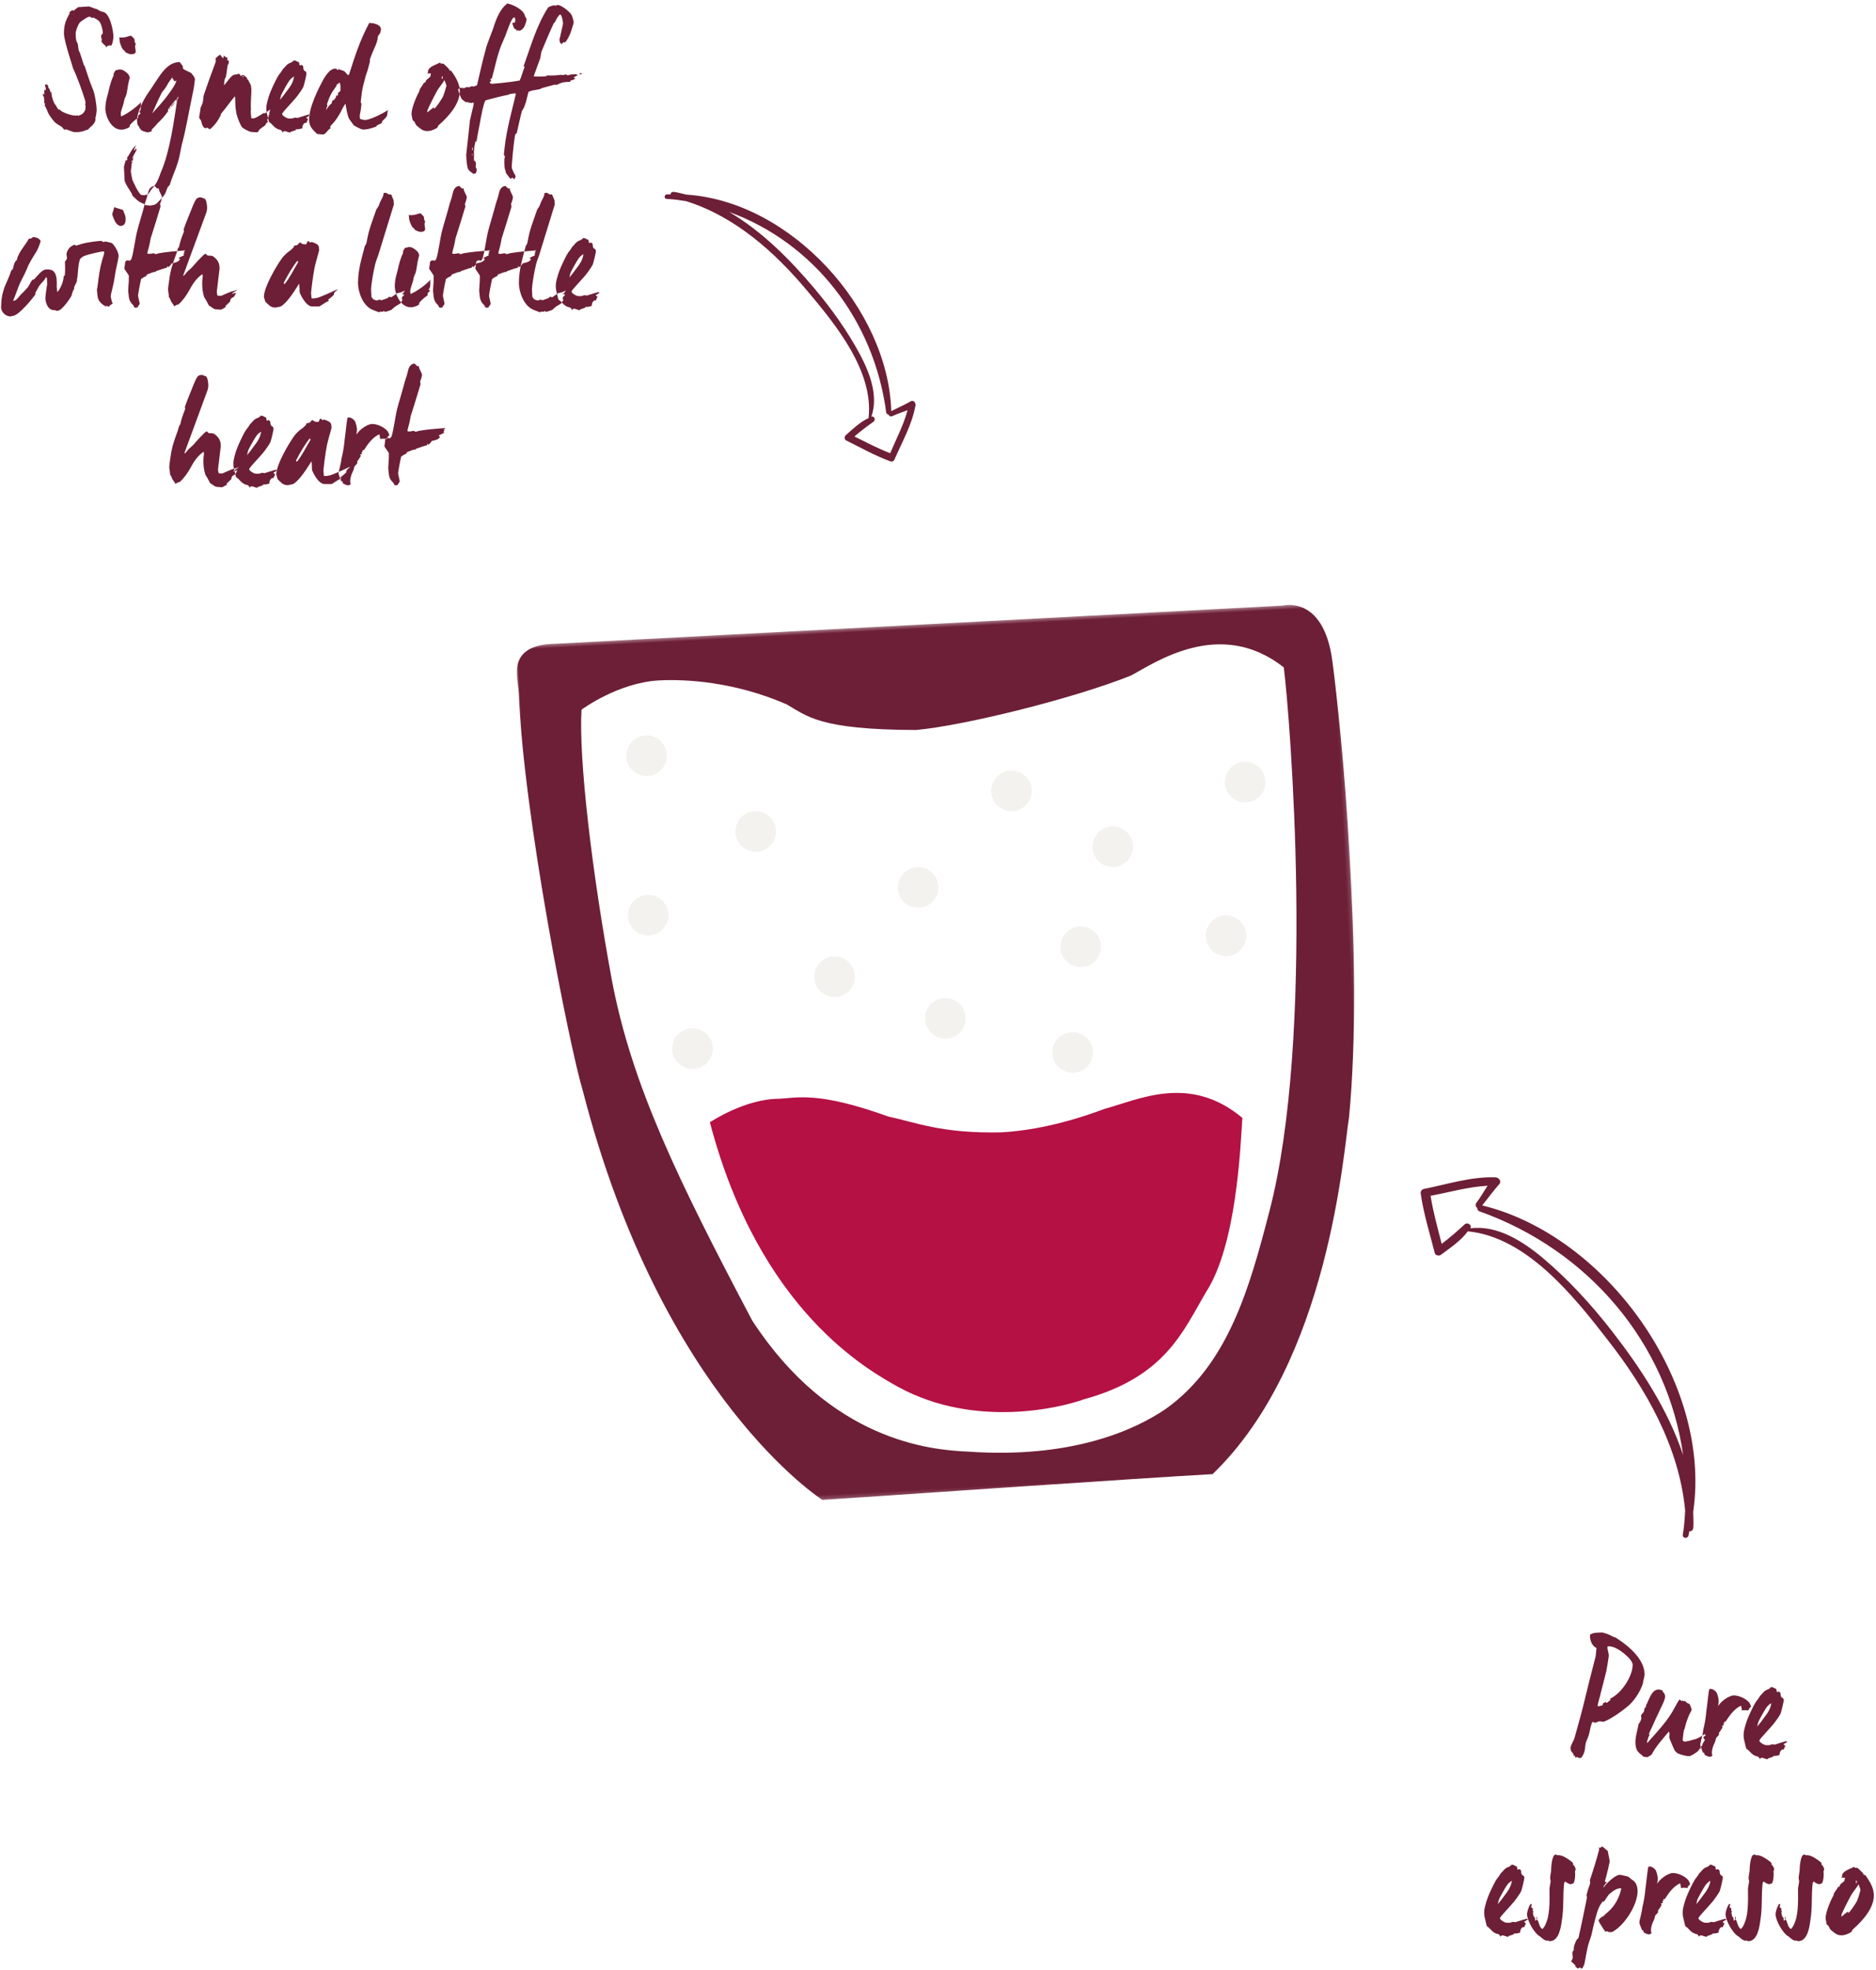
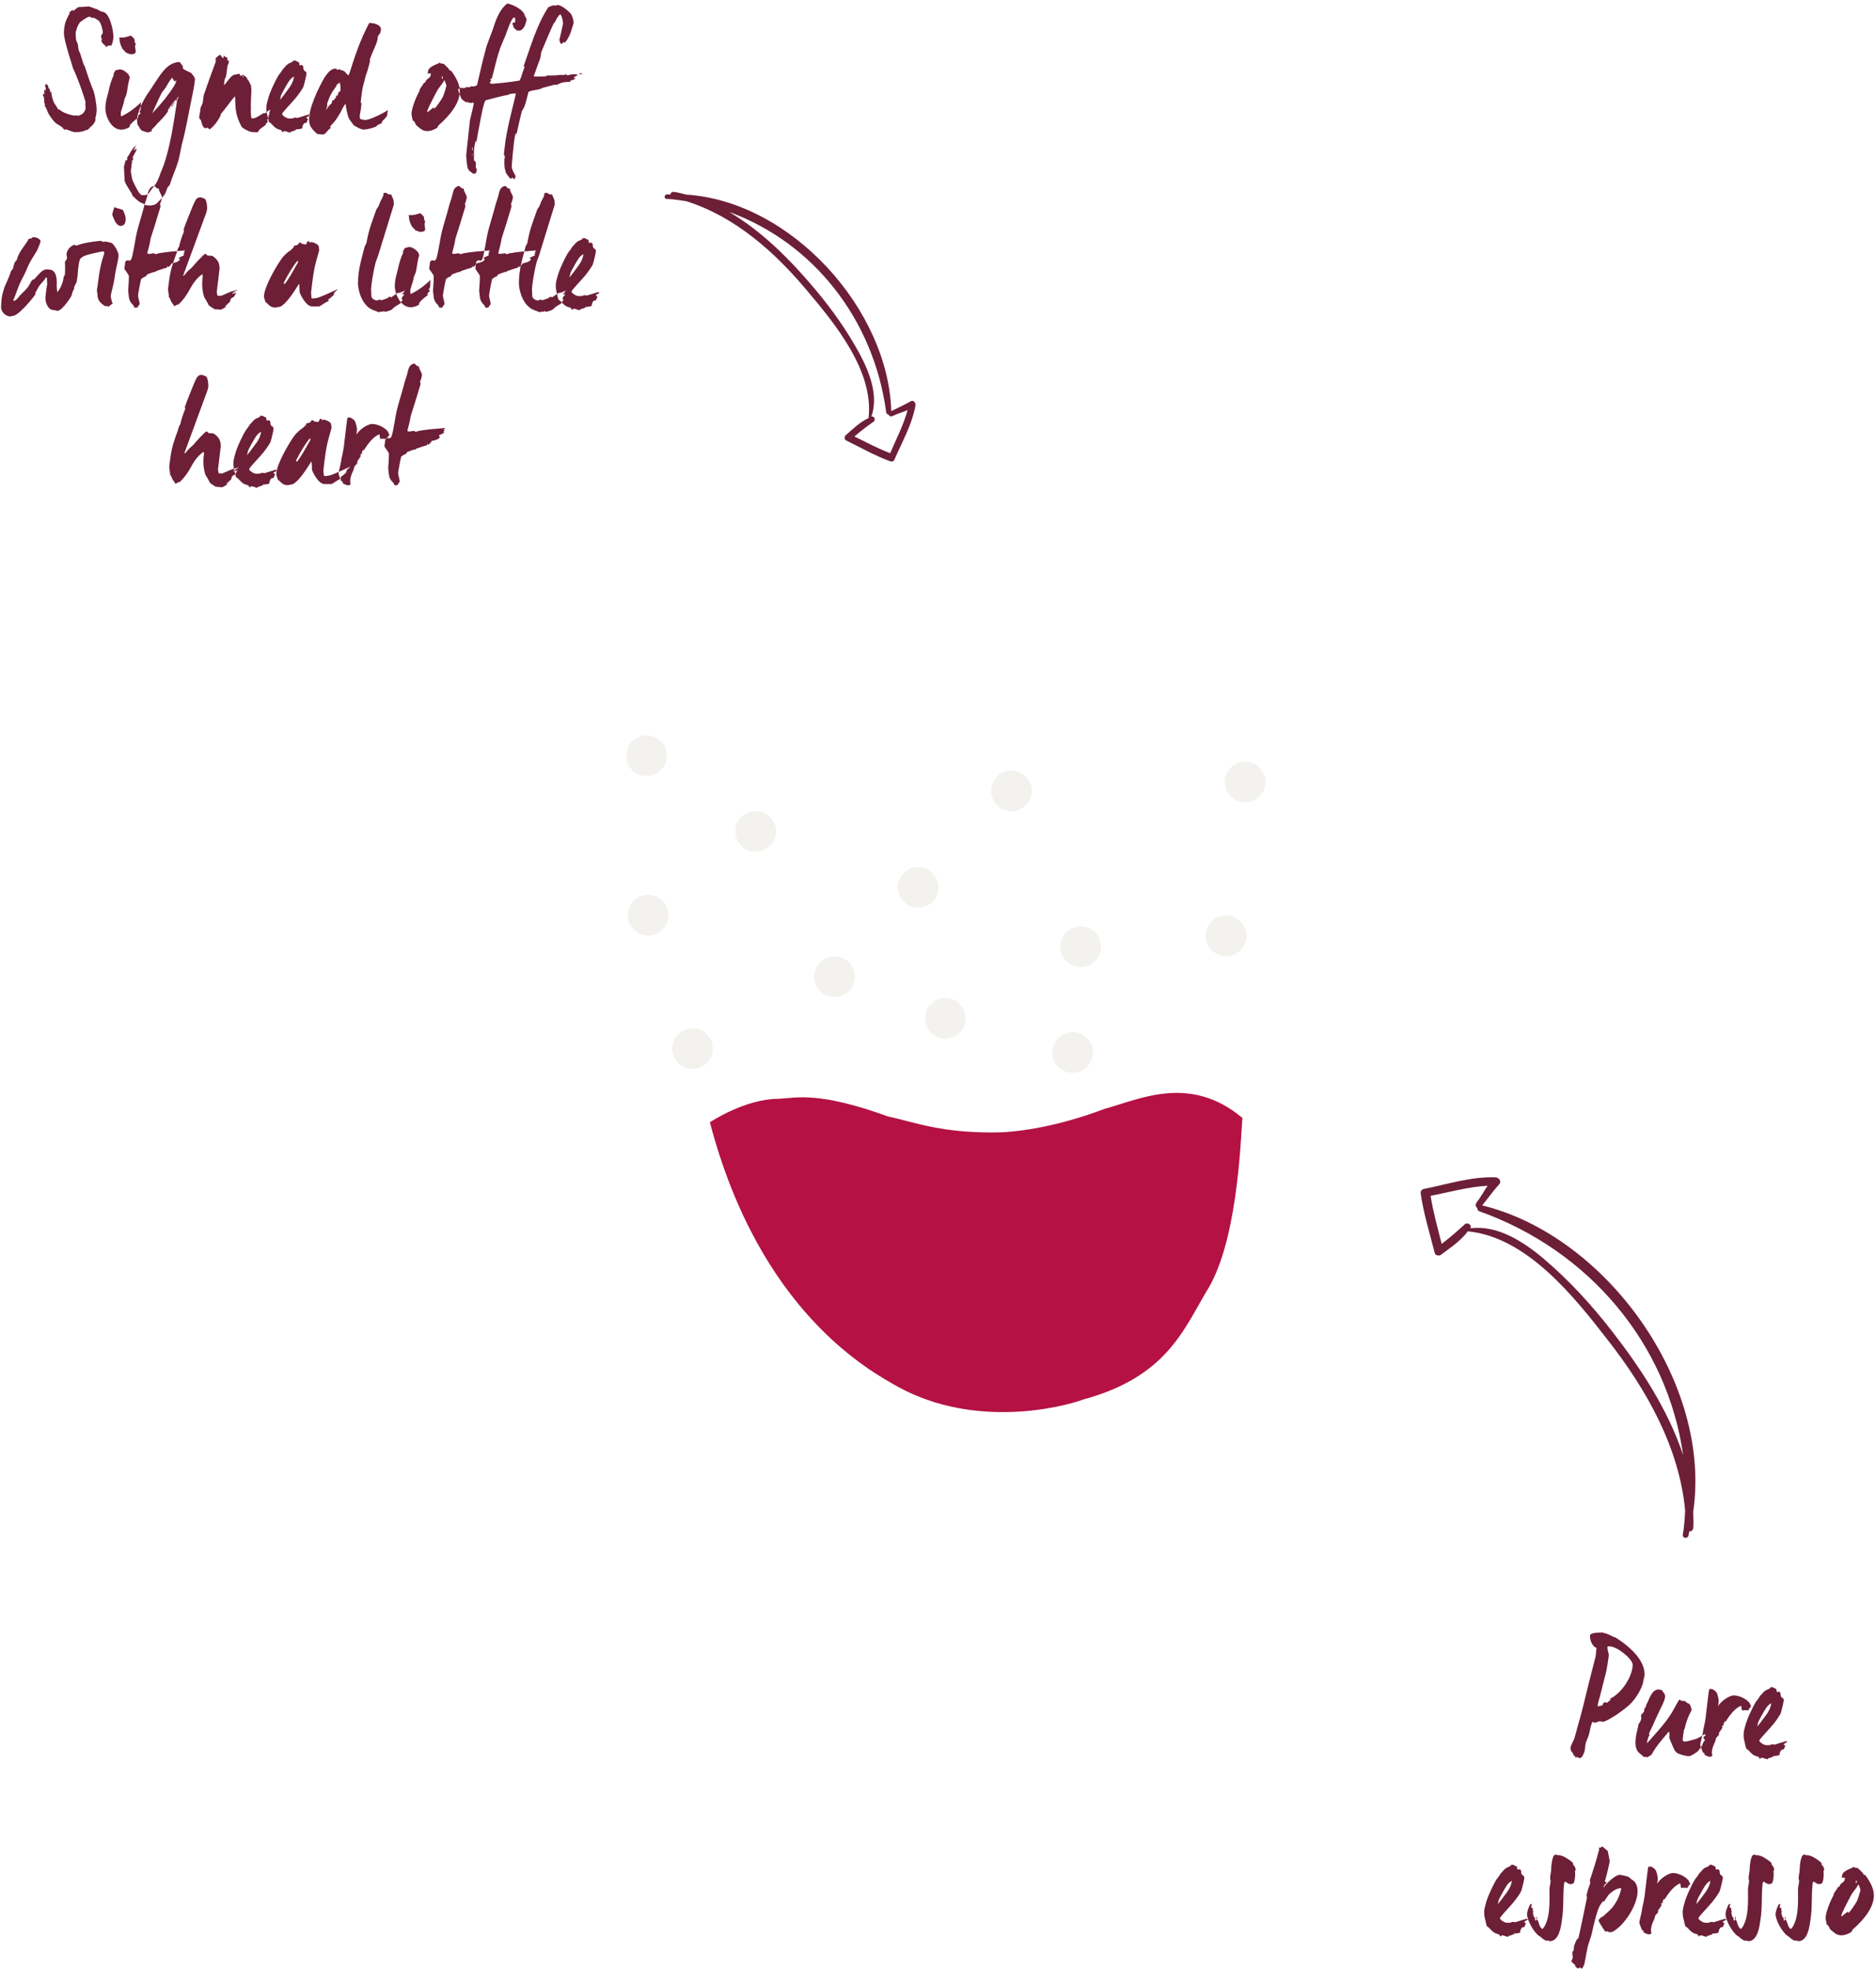
<svg xmlns="http://www.w3.org/2000/svg" xmlns:xlink="http://www.w3.org/1999/xlink" width="465px" height="488px" viewBox="0 0 465 488" version="1.1">
  <title>Cortado Desktop</title>
  <desc>Created with Sketch.</desc>
  <defs>
    <filter x="-9.8%" y="-9.3%" width="119.5%" height="118.5%" filterUnits="objectBoundingBox" id="filter-1">
      <feOffset dx="0" dy="4" in="SourceAlpha" result="shadowOffsetOuter1" />
      <feGaussianBlur stdDeviation="3" in="shadowOffsetOuter1" result="shadowBlurOuter1" />
      <feColorMatrix values="0 0 0 0 0   0 0 0 0 0   0 0 0 0 0  0 0 0 0.3 0" type="matrix" in="shadowBlurOuter1" result="shadowMatrixOuter1" />
      <feMerge>
        <feMergeNode in="shadowMatrixOuter1" />
        <feMergeNode in="SourceGraphic" />
      </feMerge>
    </filter>
    <polygon id="path-2" points="0 0.397 203.84 0.397 203.84 215.808 0 215.808" />
  </defs>
  <g id="Desktop" stroke="none" stroke-width="1" fill="none" fill-rule="evenodd">
    <g id="Core-Coffees-Cortado-Desktop" transform="translate(-855, -632)">
      <g id="Coffee" transform="translate(222, 560)">
        <g id="Cortado" transform="translate(177, 72)">
          <g id="Cortado-Desktop" transform="translate(446, 0)">
            <g id="Arrows" fill="#6D1F37">
              <g id="Bottom" transform="translate(349, 288)">
                <path d="M68.646,126.88 C68.646,127.16 68.446,127.96 68.286,128.56 C68.246,128.68 68.246,128.76 68.286,128.84 C67.806,130.56 66.526,132.84 64.806,134.44 C62.726,136.24 60.166,137.92 58.606,138.52 C58.326,138.64 57.806,138.44 57.526,138.44 C57.206,138.44 56.606,138.8 56.406,138.8 C56.126,138.8 55.966,138.72 55.926,138.6 L55.926,138.52 C55.606,138.68 55.486,139 55.446,139.28 C55.166,139.92 55.086,141.04 54.766,142 C54.606,142.52 54.126,143.44 54.006,144.08 C53.846,145.04 53.966,145.76 53.286,147 L52.926,147.48 C52.806,147.48 52.766,147.56 52.486,147.56 C52.326,147.56 52.126,147.32 51.926,147.32 C51.646,147.32 51.686,147.48 51.526,147.48 C51.406,147.28 51.486,146.96 51.206,146.96 C50.926,146.96 51.086,147 50.966,147 C50.966,146.88 51.046,147.04 51.046,146.76 C51.046,146.48 50.646,146.16 50.326,145.64 C50.446,145.48 50.286,145.4 50.286,145.12 C50.286,144.36 51.166,143.12 51.286,142.52 C51.926,140.08 52.686,137.6 53.286,135.2 C54.286,131 55.406,126.64 56.486,122.44 C56.606,121.92 56.606,121.04 56.726,120.28 C55.446,119.76 55.006,118 55.126,117 C55.326,116.88 55.566,116.72 55.766,116.68 C56.126,116.56 56.606,116.48 57.206,116.48 C57.806,116.44 58.126,116.44 58.246,116.44 C58.526,116.44 58.286,116.52 58.406,116.56 C59.046,116.56 60.086,117.12 60.766,117.44 C60.886,117.56 61.406,117.64 61.566,117.76 C65.526,120.32 68.646,123.48 68.646,126.88 Z M65.686,124.44 C65.686,123 61.806,119.92 60.126,119.92 C60.006,119.92 60.206,119.84 60.006,119.84 C59.806,119.84 59.606,119.92 59.446,119.92 L59.446,120.4 C59.446,120.72 59.806,121.72 59.766,122.24 C59.606,123.52 59.366,124.88 59.166,125.96 C58.726,127.84 58.086,130.16 57.766,131.48 C57.606,132.4 57.046,133.8 57.006,134.72 C57.366,134.72 58.006,134.56 58.326,134.44 C58.006,133.92 58.766,133.88 59.046,133.6 C59.086,133.68 59.086,133.72 59.086,133.72 L59.086,133.76 C58.926,133.88 59.126,133.88 59.286,133.88 C59.486,133.72 60.206,133.16 60.326,133 C60.286,133 60.286,133.04 60.166,133.04 L60.086,133.04 C59.966,132.88 60.126,132.96 60.126,132.84 C62.966,131.48 65.686,127.28 65.686,124.44 Z M83.526,141.64 L83.806,141.88 C83.686,141.96 83.446,142.16 83.166,142.44 C83.326,142.64 83.406,142.88 83.606,143.08 C83.406,143.36 83.206,143.68 83.006,144.04 C82.926,144.16 82.926,144.28 83.006,144.32 C82.886,144.48 82.686,144.68 82.406,144.96 C82.566,145.12 82.686,145.08 82.846,144.92 C82.846,145.08 82.806,145.24 82.526,145.24 C82.206,145.24 82.486,145.16 82.366,145.04 C82.246,145.16 82.286,145.36 82.126,145.52 C82.006,145.68 81.806,145.96 81.446,146.16 C81.006,146.52 80.006,147.08 79.726,147.08 C78.766,147.08 77.686,146.72 76.846,146.4 C76.686,146.28 76.246,145.92 76.086,145.64 C75.606,144.68 75.206,143.6 74.846,142.76 C74.686,142.48 74.806,141.92 74.806,141.64 C74.806,141.44 74.766,141.2 74.646,141 C73.206,142.76 71.526,144.52 70.366,146.72 C70.206,146.84 69.926,147.04 69.566,147.2 L69.486,147.24 C69.486,147.28 69.526,147.32 69.606,147.36 C69.246,147.36 68.766,147.24 68.326,147.24 C68.166,146.88 67.646,146.64 67.286,146.28 C67.086,146.08 66.686,145.64 66.646,145.32 C66.486,144.96 66.366,144.2 66.366,143.88 C66.366,142 66.846,140.88 67.166,139.08 C67.526,138.72 67.726,138.2 67.846,137.72 C67.846,137.52 67.726,137.2 67.766,137 C67.926,136.64 68.206,136.36 68.366,136.24 C68.566,136.04 68.526,135.56 68.646,135.2 C68.686,135.04 68.886,135.04 69.006,134.88 C69.006,134.72 68.926,134.72 68.966,134.56 C69.806,133.08 70.326,130.56 72.166,130.56 C72.446,130.56 72.646,130.8 72.966,130.68 C73.006,131 73.406,131.36 73.606,131.68 C73.606,131.84 73.726,132 73.726,132.28 C73.726,133.28 72.686,135 72.086,136.4 C71.766,137.08 71.326,137.96 71.006,138.72 C70.686,139.52 70.206,140.4 69.766,141.4 C69.766,141.52 69.726,141.68 69.846,141.88 C69.526,142.36 69.446,142.92 69.246,143.52 L69.246,143.8 L69.326,143.8 C72.006,140.76 74.486,138.2 76.126,135 C76.406,134.48 76.846,133.64 77.286,133.04 C77.446,133.2 77.726,133.28 77.926,133.48 C78.086,133.48 77.966,133.28 77.966,133.16 C78.126,133.28 78.126,133.48 78.406,133.48 C78.606,133.48 78.366,133.36 78.566,133.36 C78.686,133.36 78.966,133.92 79.726,134.12 C80.006,134.48 80.286,135.32 80.286,135.64 C80.286,135.8 79.686,136.76 79.486,137.36 C79.126,138.2 78.766,139.32 78.566,140.32 L78.526,140.4 C78.446,140.44 78.406,140.52 78.406,140.56 C78.246,141.4 78.086,142.72 78.086,143.04 C78.086,143.24 78.166,143.36 78.366,143.4 C78.446,143.44 78.526,143.48 78.646,143.48 C78.766,143.48 79.126,143.4 79.726,143.28 L81.166,142.88 C81.966,142.68 82.766,142.08 83.526,141.64 Z M95.046,134.72 C94.886,135.08 94.286,135.4 94.446,135.76 C94.006,135.76 93.526,135.6 92.766,135.76 C92.726,135.48 92.686,135.12 92.566,134.6 C90.966,135.2 89.646,137.08 88.646,138.64 C88.646,138.52 88.606,138.44 88.486,138.44 C88.366,138.68 88.326,138.84 88.406,138.92 C88.366,138.92 88.326,138.92 88.286,138.96 C88.206,139.08 88.166,139.12 88.166,139.12 C88.126,139.24 88.286,139.28 88.286,139.44 C88.166,139.44 88.166,139.52 88.006,139.52 L87.966,139.52 C87.886,139.52 87.846,139.56 87.846,139.6 C87.726,139.76 88.006,139.84 88.006,139.88 C87.766,140.32 87.446,140.84 87.046,141.36 C87.046,141.52 87.166,141.6 87.126,141.64 C86.966,142 86.726,142.2 86.446,142.48 C86.246,142.76 86.286,143.16 86.126,143.48 C85.606,144.56 85.086,145.88 85.446,147 C85.206,147.16 84.966,147.24 84.686,147.24 C84.526,147.24 83.926,146.96 83.566,146.8 C83.406,146.64 83.566,146.12 83.126,146.24 C82.846,145.4 82.446,144.8 82.446,144.16 C82.446,143.92 83.086,141.72 83.166,140.64 C83.526,139.16 83.806,137.68 83.926,136.12 C84.046,135.2 84.206,134 84.326,132.84 C84.446,132.08 84.486,131.2 84.686,130.44 L85.166,130.44 C85.606,130.44 86.406,131.04 86.606,131.56 C86.806,132.16 86.966,132.72 87.006,133.32 C87.046,133.76 86.886,134.12 86.886,134.72 C87.286,133.72 89.486,132.04 90.766,132.04 C91.926,132.04 93.686,132.72 94.606,133.84 C94.766,134.04 94.846,134.4 95.046,134.72 Z M99.839,130.069 C99.786,130.052 99.766,130.016 99.766,129.96 C99.766,129.92 99.806,129.92 99.846,129.88 C99.865,129.948 99.861,130.011 99.839,130.069 Z M99.839,130.069 C99.862,130.076 99.89,130.08 99.926,130.08 C100.246,130.08 99.846,129.96 100.166,129.96 C100.366,129.96 100.926,130.32 101.286,130.44 C101.406,130.8 101.286,131.2 101.566,131.2 C101.886,131.2 101.566,131.08 101.846,131.08 C102.046,131.08 102.166,131.28 102.326,131.44 C102.326,133.12 103.126,132.24 103.126,133.28 C103.126,133.52 102.686,135.52 102.366,136.52 C102.046,137.16 101.206,138.36 100.526,139.2 C99.366,140.6 97.086,142.88 97.086,143.24 C97.086,143.56 97.806,144.04 98.286,144.24 C98.566,144.4 99.166,144.36 99.446,144.36 C99.886,144.36 100.206,143.96 100.846,144.24 C101.926,143.92 102.926,143.56 103.726,143.36 C103.846,143.48 104.006,143.52 104.126,143.52 C103.686,143.68 103.486,143.96 103.126,144.08 C103.126,144.28 103.286,144.4 103.566,144.48 C103.406,144.68 103.286,145.08 103.126,145.44 C102.446,145.28 102.086,146.16 102.086,146.8 C101.606,146.96 101.126,147.04 100.526,147.04 C100.33,147.158 100.52,147.199 100.679,147.2 C100.246,147.24 99.646,147.6 99.206,147.64 L99.206,147.76 C99.206,147.8 99.166,147.84 99.046,147.84 C98.566,147.84 97.406,147.04 97.286,147.84 L96.846,147.24 C95.686,146.96 95.366,146.68 94.366,145.6 C93.646,144.96 94.006,145.96 93.246,142.76 C93.046,141.16 93.406,140.32 93.566,139.68 C93.726,138.92 94.326,137.36 94.926,136.12 C95.246,135.48 95.646,134.56 96.246,133.6 C96.526,133.24 97.006,132.64 97.286,132.12 C97.886,131.6 97.966,131.2 98.766,130.72 C99.071,130.585 99.72,130.392 99.839,130.069 Z M100.046,133.96 C98.966,134.56 98.606,135.36 97.606,137.12 C97.126,138 96.846,138.52 96.806,138.68 L96.566,139.76 C97.166,139 97.766,138.28 98.286,137.52 C98.886,136.72 99.846,135.56 100.046,133.96 Z M35.539,174.069 C35.486,174.052 35.466,174.016 35.466,173.96 C35.466,173.92 35.506,173.92 35.546,173.88 C35.565,173.948 35.561,174.011 35.539,174.069 Z M35.539,174.069 C35.562,174.076 35.59,174.08 35.626,174.08 C35.946,174.08 35.546,173.96 35.866,173.96 C36.066,173.96 36.626,174.32 36.986,174.44 C37.106,174.8 36.986,175.2 37.266,175.2 C37.586,175.2 37.266,175.08 37.546,175.08 C37.746,175.08 37.866,175.28 38.026,175.44 C38.026,177.12 38.826,176.24 38.826,177.28 C38.826,177.52 38.386,179.52 38.066,180.52 C37.746,181.16 36.906,182.36 36.226,183.2 C35.066,184.6 32.786,186.88 32.786,187.24 C32.786,187.56 33.506,188.04 33.986,188.24 C34.266,188.4 34.866,188.36 35.146,188.36 C35.586,188.36 35.906,187.96 36.546,188.24 C37.626,187.92 38.626,187.56 39.426,187.36 C39.546,187.48 39.706,187.52 39.826,187.52 C39.386,187.68 39.186,187.96 38.826,188.08 C38.826,188.28 38.986,188.4 39.266,188.48 C39.106,188.68 38.986,189.08 38.826,189.44 C38.146,189.28 37.786,190.16 37.786,190.8 C37.306,190.96 36.826,191.04 36.226,191.04 C36.03,191.158 36.22,191.199 36.379,191.2 C35.946,191.24 35.346,191.6 34.906,191.64 L34.906,191.76 C34.906,191.8 34.866,191.84 34.746,191.84 C34.266,191.84 33.106,191.04 32.986,191.84 L32.546,191.24 C31.386,190.96 31.066,190.68 30.066,189.6 C29.346,188.96 29.706,189.96 28.946,186.76 C28.746,185.16 29.106,184.32 29.266,183.68 C29.426,182.92 30.026,181.36 30.626,180.12 C30.946,179.48 31.346,178.56 31.946,177.6 C32.226,177.24 32.706,176.64 32.986,176.12 C33.586,175.6 33.666,175.2 34.466,174.72 C34.771,174.585 35.42,174.392 35.539,174.069 Z M35.746,177.96 C34.666,178.56 34.306,179.36 33.306,181.12 C32.826,182 32.546,182.52 32.506,182.68 L32.266,183.76 C32.866,183 33.466,182.28 33.986,181.52 C34.586,180.72 35.546,179.56 35.746,177.96 Z M51.546,175.08 C51.546,175.36 51.506,175.44 51.386,175.56 C51.506,176.36 51.426,177.76 51.066,178.52 C50.906,178.68 50.506,178.8 50.226,178.8 C50.026,178.8 49.386,178.52 49.026,178.16 C48.826,178.24 48.746,178.36 48.706,178.52 C48.346,181.52 48.666,184.64 48.146,187.68 C47.946,189.16 47.506,192.92 45.146,192.92 C44.826,192.92 44.906,192.8 44.746,192.76 C44.626,192.64 44.746,192.8 44.426,192.8 C43.706,192.8 42.746,191.68 42.586,191.68 C41.306,190.92 39.506,187.84 39.506,186.2 C39.506,185.72 39.866,184.44 40.346,183.76 C40.466,183.76 40.586,183.72 40.666,183.68 C40.706,183.88 40.546,184.2 40.506,184.48 C40.626,184.64 40.706,184.6 40.866,184.76 C41.026,184.76 40.906,185.04 40.906,185.4 C41.106,185.6 41.266,185.52 40.906,185.88 C41.066,186.16 41.106,186.4 41.066,186.6 C41.226,186.92 41.666,187.24 41.466,187.68 L41.626,187.84 C41.746,187.68 41.906,187.6 42.066,187.6 C42.506,188.36 42.506,189.4 43.306,189.92 C43.786,189.48 44.106,188.8 44.306,188.2 C45.266,185.92 45.066,181.8 45.066,180 C45.066,179.4 45.346,178.64 45.346,178 C45.346,177.8 45.226,177.56 45.226,177.36 C45.226,176.84 45.346,176.36 45.466,175.52 C45.466,175.04 45.586,171.48 46.586,171.48 C46.906,171.48 46.866,171.52 47.026,171.64 C47.666,171.56 48.346,171.76 49.106,172.24 C49.866,172.68 50.466,173.12 50.866,173.52 C50.906,173.68 50.906,173.8 50.906,173.96 C51.226,174.16 51.546,174.8 51.546,175.08 Z M41.986,186.92 L41.986,187.52 L41.826,187.52 L41.826,186.92 L41.986,186.92 Z M57.799,186.794 C57.756,186.771 57.699,186.76 57.626,186.76 C57.641,186.76 57.675,186.78 57.722,186.806 L57.799,186.794 Z M57.722,186.806 C57.808,186.853 57.937,186.92 58.066,186.92 C58.346,186.92 58.906,186.2 59.386,185.84 C61.466,184.12 62.506,181.72 62.866,179.84 C62.106,179.72 61.186,180.16 60.106,181.08 C59.506,181.48 58.666,183.2 58.426,183.2 C58.146,183.2 58.466,183.12 58.306,182.96 C58.106,183.4 57.546,183.96 57.346,184.56 C56.786,185.64 55.986,189 55.546,191.04 C55.426,191.68 55.026,192.68 54.826,193.36 C54.306,194.92 54.146,196.6 53.786,198.24 C53.746,198.6 53.466,199.32 53.146,199.68 L52.866,199.68 C52.586,199.68 52.946,199.44 52.666,199.44 C52.346,199.44 52.466,199.68 52.146,199.68 C51.946,199.68 51.706,199.32 51.506,199.28 C51.506,199.24 51.466,199.12 51.506,198.96 C51.146,198.6 50.866,198.28 50.426,197.92 C50.586,197.72 50.706,197.4 50.826,197.12 C50.866,196.76 50.706,196.32 50.746,195.68 C50.746,195.52 50.866,195.4 51.026,195.24 C51.186,195.04 51.026,194.48 51.186,194.04 C51.346,193.68 51.706,192.36 52.226,192.2 C52.906,189.28 53.626,185.72 54.306,182.4 C54.426,182.08 54.226,181.76 54.266,181.4 C54.466,180.56 54.746,179.72 55.066,178.88 C55.186,178.68 55.186,178.16 55.066,177.84 C55.866,175.48 56.746,172.68 57.346,170.32 C57.426,170.16 57.386,169.96 57.226,169.68 C57.386,169.68 57.306,169.8 57.626,169.8 C57.826,169.8 57.826,169.48 58.106,169.48 C58.306,169.48 58.906,170.12 59.506,170.56 C59.626,171.28 59.986,172.8 59.986,173.16 C59.986,173.32 59.306,176.48 58.786,178.12 L58.986,178.28 L59.146,178.28 C59.186,178.28 59.306,178.24 59.346,178.24 C59.146,178.52 58.666,178.96 58.466,179.4 L58.466,179.48 C58.466,179.52 58.506,179.52 58.546,179.56 C59.026,178.76 61.346,176.48 62.466,176.48 C62.786,176.48 63.866,176.76 64.546,176.92 C64.826,177.08 65.226,177.48 65.426,177.64 C66.666,178.24 66.906,179.64 66.906,180.56 C66.906,183.8 63.826,188.88 60.706,190.6 C60.506,190.72 59.866,190.68 59.666,190.68 L59.666,190.6 C59.506,190.44 59.466,190.52 59.186,190.52 L58.866,190.52 C58.306,189.76 57.226,188 57.226,187.84 C57.226,187.64 57.546,187.24 57.906,187.04 C57.906,186.913 57.874,186.834 57.799,186.794 L57.722,186.806 Z M79.946,178.72 C79.786,179.08 79.186,179.4 79.346,179.76 C78.906,179.76 78.426,179.6 77.666,179.76 C77.626,179.48 77.586,179.12 77.466,178.6 C75.866,179.2 74.546,181.08 73.546,182.64 C73.546,182.52 73.506,182.44 73.386,182.44 C73.266,182.68 73.226,182.84 73.306,182.92 C73.266,182.92 73.226,182.92 73.186,182.96 C73.106,183.08 73.066,183.12 73.066,183.12 C73.026,183.24 73.186,183.28 73.186,183.44 C73.066,183.44 73.066,183.52 72.906,183.52 L72.866,183.52 C72.786,183.52 72.746,183.56 72.746,183.6 C72.626,183.76 72.906,183.84 72.906,183.88 C72.666,184.32 72.346,184.84 71.946,185.36 C71.946,185.52 72.066,185.6 72.026,185.64 C71.866,186 71.626,186.2 71.346,186.48 C71.146,186.76 71.186,187.16 71.026,187.48 C70.506,188.56 69.986,189.88 70.346,191 C70.106,191.16 69.866,191.24 69.586,191.24 C69.426,191.24 68.826,190.96 68.466,190.8 C68.306,190.64 68.466,190.12 68.026,190.24 C67.746,189.4 67.346,188.8 67.346,188.16 C67.346,187.92 67.986,185.72 68.066,184.64 C68.426,183.16 68.706,181.68 68.826,180.12 C68.946,179.2 69.106,178 69.226,176.84 C69.346,176.08 69.386,175.2 69.586,174.44 L70.066,174.44 C70.506,174.44 71.306,175.04 71.506,175.56 C71.706,176.16 71.866,176.72 71.906,177.32 C71.946,177.76 71.786,178.12 71.786,178.72 C72.186,177.72 74.386,176.04 75.666,176.04 C76.826,176.04 78.586,176.72 79.506,177.84 C79.666,178.04 79.746,178.4 79.946,178.72 Z M84.739,174.069 C84.686,174.052 84.666,174.016 84.666,173.96 C84.666,173.92 84.706,173.92 84.746,173.88 C84.765,173.948 84.761,174.011 84.739,174.069 Z M84.739,174.069 C84.762,174.076 84.79,174.08 84.826,174.08 C85.146,174.08 84.746,173.96 85.066,173.96 C85.266,173.96 85.826,174.32 86.186,174.44 C86.306,174.8 86.186,175.2 86.466,175.2 C86.786,175.2 86.466,175.08 86.746,175.08 C86.946,175.08 87.066,175.28 87.226,175.44 C87.226,177.12 88.026,176.24 88.026,177.28 C88.026,177.52 87.586,179.52 87.266,180.52 C86.946,181.16 86.106,182.36 85.426,183.2 C84.266,184.6 81.986,186.88 81.986,187.24 C81.986,187.56 82.706,188.04 83.186,188.24 C83.466,188.4 84.066,188.36 84.346,188.36 C84.786,188.36 85.106,187.96 85.746,188.24 C86.826,187.92 87.826,187.56 88.626,187.36 C88.746,187.48 88.906,187.52 89.026,187.52 C88.586,187.68 88.386,187.96 88.026,188.08 C88.026,188.28 88.186,188.4 88.466,188.48 C88.306,188.68 88.186,189.08 88.026,189.44 C87.346,189.28 86.986,190.16 86.986,190.8 C86.506,190.96 86.026,191.04 85.426,191.04 C85.23,191.158 85.42,191.199 85.579,191.2 C85.146,191.24 84.546,191.6 84.106,191.64 L84.106,191.76 C84.106,191.8 84.066,191.84 83.946,191.84 C83.466,191.84 82.306,191.04 82.186,191.84 L81.746,191.24 C80.586,190.96 80.266,190.68 79.266,189.6 C78.546,188.96 78.906,189.96 78.146,186.76 C77.946,185.16 78.306,184.32 78.466,183.68 C78.626,182.92 79.226,181.36 79.826,180.12 C80.146,179.48 80.546,178.56 81.146,177.6 C81.426,177.24 81.906,176.64 82.186,176.12 C82.786,175.6 82.866,175.2 83.666,174.72 C83.971,174.585 84.62,174.392 84.739,174.069 Z M84.946,177.96 C83.866,178.56 83.506,179.36 82.506,181.12 C82.026,182 81.746,182.52 81.706,182.68 L81.466,183.76 C82.066,183 82.666,182.28 83.186,181.52 C83.786,180.72 84.746,179.56 84.946,177.96 Z M100.746,175.08 C100.746,175.36 100.706,175.44 100.586,175.56 C100.706,176.36 100.626,177.76 100.266,178.52 C100.106,178.68 99.706,178.8 99.426,178.8 C99.226,178.8 98.586,178.52 98.226,178.16 C98.026,178.24 97.946,178.36 97.906,178.52 C97.546,181.52 97.866,184.64 97.346,187.68 C97.146,189.16 96.706,192.92 94.346,192.92 C94.026,192.92 94.106,192.8 93.946,192.76 C93.826,192.64 93.946,192.8 93.626,192.8 C92.906,192.8 91.946,191.68 91.786,191.68 C90.506,190.92 88.706,187.84 88.706,186.2 C88.706,185.72 89.066,184.44 89.546,183.76 C89.666,183.76 89.786,183.72 89.866,183.68 C89.906,183.88 89.746,184.2 89.706,184.48 C89.826,184.64 89.906,184.6 90.066,184.76 C90.226,184.76 90.106,185.04 90.106,185.4 C90.306,185.6 90.466,185.52 90.106,185.88 C90.266,186.16 90.306,186.4 90.266,186.6 C90.426,186.92 90.866,187.24 90.666,187.68 L90.826,187.84 C90.946,187.68 91.106,187.6 91.266,187.6 C91.706,188.36 91.706,189.4 92.506,189.92 C92.986,189.48 93.306,188.8 93.506,188.2 C94.466,185.92 94.266,181.8 94.266,180 C94.266,179.4 94.546,178.64 94.546,178 C94.546,177.8 94.426,177.56 94.426,177.36 C94.426,176.84 94.546,176.36 94.666,175.52 C94.666,175.04 94.786,171.48 95.786,171.48 C96.106,171.48 96.066,171.52 96.226,171.64 C96.866,171.56 97.546,171.76 98.306,172.24 C99.066,172.68 99.666,173.12 100.066,173.52 C100.106,173.68 100.106,173.8 100.106,173.96 C100.426,174.16 100.746,174.8 100.746,175.08 Z M91.186,186.92 L91.186,187.52 L91.026,187.52 L91.026,186.92 L91.186,186.92 Z M113.146,175.08 C113.146,175.36 113.106,175.44 112.986,175.56 C113.106,176.36 113.026,177.76 112.666,178.52 C112.506,178.68 112.106,178.8 111.826,178.8 C111.626,178.8 110.986,178.52 110.626,178.16 C110.426,178.24 110.346,178.36 110.306,178.52 C109.946,181.52 110.266,184.64 109.746,187.68 C109.546,189.16 109.106,192.92 106.746,192.92 C106.426,192.92 106.506,192.8 106.346,192.76 C106.226,192.64 106.346,192.8 106.026,192.8 C105.306,192.8 104.346,191.68 104.186,191.68 C102.906,190.92 101.106,187.84 101.106,186.2 C101.106,185.72 101.466,184.44 101.946,183.76 C102.066,183.76 102.186,183.72 102.266,183.68 C102.306,183.88 102.146,184.2 102.106,184.48 C102.226,184.64 102.306,184.6 102.466,184.76 C102.626,184.76 102.506,185.04 102.506,185.4 C102.706,185.6 102.866,185.52 102.506,185.88 C102.666,186.16 102.706,186.4 102.666,186.6 C102.826,186.92 103.266,187.24 103.066,187.68 L103.226,187.84 C103.346,187.68 103.506,187.6 103.666,187.6 C104.106,188.36 104.106,189.4 104.906,189.92 C105.386,189.48 105.706,188.8 105.906,188.2 C106.866,185.92 106.666,181.8 106.666,180 C106.666,179.4 106.946,178.64 106.946,178 C106.946,177.8 106.826,177.56 106.826,177.36 C106.826,176.84 106.946,176.36 107.066,175.52 C107.066,175.04 107.186,171.48 108.186,171.48 C108.506,171.48 108.466,171.52 108.626,171.64 C109.266,171.56 109.946,171.76 110.706,172.24 C111.466,172.68 112.066,173.12 112.466,173.52 C112.506,173.68 112.506,173.8 112.506,173.96 C112.826,174.16 113.146,174.8 113.146,175.08 Z M103.586,186.92 L103.586,187.52 L103.426,187.52 L103.426,186.92 L103.586,186.92 Z M117.626,177.386 C117.623,177.196 117.542,177.12 117.346,177.12 L117.426,177.08 C117.466,177.08 117.506,177.04 117.586,176.96 C117.386,175.44 120.106,174.92 120.546,174.48 C120.746,174.92 121.066,174.64 121.506,174.84 C121.706,175 122.386,175.68 122.746,176.04 C122.746,176.08 122.786,176.12 122.826,176.2 C122.866,176.32 122.946,176.44 122.986,176.48 C123.106,176.52 123.266,176.48 123.386,176.6 C124.626,178.32 125.466,179.88 125.466,181.6 C125.466,184.52 123.146,187.48 120.226,190.04 C120.066,190.16 120.026,190.48 119.906,190.64 C118.986,191.2 118.186,191.48 117.426,191.48 C116.186,191.48 115.546,190.72 114.746,190.08 C114.466,189.88 114.306,188.88 113.826,188.88 C113.706,188.4 113.506,187.48 113.506,187.28 C113.506,185.52 115.066,182.2 115.426,181.64 C115.546,181.52 115.466,181.16 115.626,181 C115.906,180.52 116.346,180.04 116.546,179.56 C116.706,179.44 116.706,179.48 116.866,179.44 C117.026,179.4 116.946,179.16 117.106,178.96 C117.306,178.6 117.826,178.4 118.106,178.04 C118.266,177.84 118.186,177.52 118.346,177.24 C118.226,177.24 117.986,177.04 117.826,177.32 C117.826,177.2 117.786,177.12 117.746,177.08 C117.674,177.116 117.634,177.219 117.627,177.358 L117.626,177.386 Z M121.026,178.52 L121.226,178.52 L121.226,177.92 L121.026,177.92 L121.026,178.52 Z M122.146,180.32 C122.146,180 121.866,179.28 121.666,178.84 C121.226,179.68 120.306,180.72 119.946,181.32 C119.066,182.92 117.426,186.16 117.426,186.48 L117.426,186.84 C117.946,186.48 118.826,185.64 119.026,185.64 C119.306,185.64 118.826,185.88 119.146,185.88 C119.506,185.88 121.146,183.28 121.226,183.08 C121.466,182.72 122.146,180.4 122.146,180.32 Z" id="Pure-espresso" />
                <path d="M71.722,84.447 C72.439,82.887 72.916,81.333 73.75,79.78 C73.989,79.18 73.634,78.704 73.273,78.582 C73.273,78.226 73.032,77.988 72.677,77.865 C44.15,73.078 20.997,53.579 12.407,27.141 C18.013,37.545 26.608,46.64 35.082,54.298 C41.289,59.92 47.852,64.942 55.013,69.13 C60.62,72.361 67.666,75.352 74.111,73.321 C73.75,74.276 75.184,74.758 75.661,74.037 C77.211,72.006 78.761,70.088 80.434,68.294 C82.106,72.006 83.897,75.713 85.208,79.54 C80.796,81.217 76.379,83.366 71.722,84.447 M87.713,79.657 C86.163,74.875 83.78,70.33 81.745,65.785 C81.507,65.181 80.556,65.181 80.195,65.543 C78.168,67.693 75.9,69.848 74.588,72.483 L74.466,72.483 C59.909,73.559 45.823,61.115 35.798,52.019 C24.22,41.615 13.718,28.934 9.539,13.74 C9.3,11.824 9.062,9.791 9.062,7.758 C9.062,6.8 7.75,6.8 7.628,7.758 L7.628,8.833 C7.149,8.833 6.794,9.195 6.794,9.791 C6.91,11.105 7.271,12.426 7.51,13.74 C8.466,46.16 40.689,77.384 72.2,79.419 C71.127,81.333 70.171,83.366 68.977,85.284 C68.382,86.117 69.338,86.961 70.171,86.838 C76.139,86.001 81.507,83.126 87.003,80.979 C87.474,80.856 87.952,80.375 87.713,79.657" id="Fill-1" transform="translate(47.285, 46.945) rotate(190) translate(-47.285, -46.945) " />
              </g>
              <g id="Top">
                <path d="M21.747,20.347 C21.755,20.299 21.76,20.25 21.76,20.2 C21.76,20.254 21.755,20.305 21.748,20.353 L21.747,20.347 Z M21.747,20.347 C21.711,20.569 21.621,20.777 21.72,21.04 C21.76,21.2 21.84,21.12 21.88,21.16 C22.04,21.28 21.84,21.96 22.28,22 C22.32,22.28 22.4,22.56 22.52,22.88 L22.72,22.68 C22.72,23.76 23.28,25.52 23.72,25.96 C24,26.24 24.32,27.16 24.6,27.16 C24.8,27.16 24.64,27.08 24.64,26.96 C24.96,27.72 27.56,28.64 28.72,28.64 C28.92,28.64 29.08,28.6 29.2,28.56 L29.4,28.72 C29.52,28.6 30,28.48 30.2,28.36 C30.52,28.16 30.96,27.72 31.12,27.24 C31.24,26.92 31.2,26.56 31.2,26.24 C31.2,25.96 31.12,26.08 31.12,26.04 C31.16,25.72 31.24,25.28 31.12,24.96 C30.48,22.84 29.28,19.4 28.12,16.96 C28.12,16.76 25.84,10.16 25.84,8.24 C25.84,8.2 25.84,7.88 25.88,7.36 C25.92,6.84 26,6.4 26.08,6.04 C26.2,5.36 26.76,4.2 27.28,3.28 C27.28,3.16 27.16,3.2 27.16,3.04 C27.48,2.92 27.8,2.48 28,2.48 C28.28,2.48 27.92,2.68 28.12,2.68 C28.4,2.68 29.16,1.76 29.52,1.76 C30.36,1.72 31.76,1.6 32.04,1.6 C32.2,1.6 33.52,2.16 34.04,2.28 C34.36,2.44 34.96,2.88 35.44,2.92 C37.24,3.12 38.12,7.64 38.12,9.16 C38.12,9.32 38,10.2 37.88,10.64 C37.84,10.76 37.68,11.04 37.56,11.36 C37.44,11.36 37.32,11.28 37.2,11.16 L36.922,11.472 C36.926,11.448 36.936,11.424 36.96,11.4 L36.96,11.36 C36.96,11.32 36.96,11.32 36.92,11.28 C36.6,11.4 36.44,11.56 36.24,11.76 C36.24,11.6 36.24,11.48 36.2,11.36 C35.92,11.24 35.52,10.8 35.24,10.48 L35.16,10.2 C35.2,10.04 35.16,9.72 35.28,9.52 L35.2,9.52 C35.12,9.52 35.08,9.48 35.08,9.4 C35.08,9.2 35.04,8.84 35.16,8.56 C35.2,8.52 35.28,8.6 35.32,8.48 L35.44,8.28 C35.4,8.16 35.48,8.36 35.48,8.08 C35.48,7.36 35,5.56 34.48,5.16 C34.12,4.84 33.28,4.36 33.08,4.36 C32.8,4.36 33.12,4.44 32.84,4.44 C32.56,4.44 32.6,4.24 32.44,4.2 C32.4,4.16 32.28,4.16 32.04,4.16 C31.64,4.16 29.84,5.44 29.72,5.64 C29.4,6.16 29.04,6.88 28.92,7.48 C28.8,7.72 28.76,7.96 28.76,8.24 C28.76,8.52 28.76,9.48 28.92,10.08 C28.92,10.28 29.24,10.6 29.28,10.92 C29.44,11.52 29.32,12.4 29.8,13.04 L30.72,15.92 C30.72,16.04 30.88,16.2 31,16.4 C31.64,18.24 31.96,19.52 32.92,21.88 C33.44,22.84 33.96,25.88 33.96,27.36 C33.96,27.52 33.84,28.64 33.64,29.28 C33.6,29.44 33.76,29.64 33.64,29.84 C33.52,30.36 33,31.08 32.36,31.52 C32.24,31.64 32,31.96 31.72,32.16 C31.68,32.16 31.52,32.16 31.4,32.2 C30.8,32.52 29.84,32.72 29.24,32.72 L28.36,32.72 C28.08,32.72 26.56,32.04 26.28,32.04 C26,32.04 26.36,32.16 26.08,32.16 C25.92,32.16 25.52,31.72 25.4,31.52 C25.08,31.2 24.04,30.8 23.44,30.12 C22.92,29.52 21.88,28.2 21.72,27.4 C21.52,27.08 21.36,26.56 21.04,26.08 C21.04,25.96 21.28,25.84 21.16,25.72 C21.12,25.64 21.04,25.56 20.92,25.44 C21.08,25.12 20.88,24.44 20.88,24.08 C20.88,23.88 20.64,23.84 20.64,23.56 C20.64,23.28 20.76,23.32 20.76,23.16 C20.88,23.16 20.84,23.32 21.04,23.44 C21.04,23.08 20.88,22.68 21.04,22.16 C21.08,22.16 21.16,22.28 21.28,22.48 C21.44,22.04 21.28,21.56 21.12,21.12 C21.28,21.12 21.08,20.92 21.36,20.92 C21.64,20.92 21.44,21 21.6,21 C21.6,20.767 21.71,20.59 21.748,20.353 L21.747,20.347 Z M43.68,10.88 C43,11.88 44.56,13.32 42.64,13.44 C42.04,13.48 41.48,13.12 41.04,12.92 C41,12.8 41.04,12.76 40.92,12.64 C40.32,12.32 39.96,11.32 39.76,10.64 C39.6,10.32 39.72,9.64 39.52,9.28 C41.32,9.4 41.52,8.96 42.52,8.84 C42.8,9.2 43.16,9.4 43.28,9.68 C43.48,9.88 43.2,10.44 43.68,10.88 Z M45.076,25.242 C44.642,25.724 45.293,27.063 44.44,27.8 C44.56,27.84 44.72,27.8 44.84,27.96 C44.8,28.16 44.52,28.4 44.36,28.52 C44.24,28.68 44.2,28.92 44.24,29.2 C43.6,29.56 42.64,30.44 42.16,31.04 C42.16,31.16 42.24,31.44 41.92,31.6 C41.44,31.88 40.6,32.12 40.32,32.12 C37.64,32.32 36.24,28.96 36.12,27.2 C36.08,26.72 36.2,25.32 36.4,24.56 L36.84,22.88 C37.2,21.16 37.64,19.76 38.16,18.68 C38.16,18.56 38.16,18.4 38.2,18.12 C38.36,18 38.4,17.68 38.68,17.4 C39,17.4 39.28,17.24 39.6,17.2 C40.12,17.16 40.64,17.4 41.2,17.84 C41.8,18.28 42.12,18.76 42.16,19.28 C42.16,19.48 42,19.72 41.96,20.04 C41.84,20.52 41.68,21.24 41.56,22.2 C41.44,23.12 41.24,23.84 40.96,24.28 C40.8,24.64 40.72,25.36 40.6,25.72 C40.12,27.36 39.76,27.88 40.04,28.84 C41.902,28.008 43.765,26.547 45.083,25.237 L45.076,25.242 Z M53.24,25.4 L53.36,25.4 L52.52,26.48 L52.4,26.36 L53.24,25.4 Z M52.2,26.6 L52.28,26.68 L51.84,27.12 L51.8,27.04 L52.2,26.6 Z M58.32,19.64 C58.32,19.8 58.12,21.44 57.92,22.4 C56.52,29.12 56.16,31.76 55.08,35.76 C54.76,37.16 54.48,39.24 53.88,40.84 C53.44,42.24 52.56,44.12 52.12,45.68 C52.08,45.96 51.76,46.12 51.64,46.28 C51.32,46.76 51.12,47.88 50.68,48.36 C50.32,48.88 49.64,49.6 49.16,50.08 C48.96,50.4 48.24,50.8 48.04,50.8 C47.76,50.8 47.52,50.92 47.24,50.92 C47.08,50.92 46.32,50.88 45.84,50.76 C45.72,50.72 45.8,50.68 45.68,50.52 C45.12,50.32 44.64,50.08 44.24,49.76 C43.92,49.56 43.36,48.96 42.88,48.52 C42.76,48.4 42.76,48.08 42.56,47.8 C42.36,47.44 40.88,45.32 40.88,44.64 L40.72,41.28 C40.72,41.16 41.08,40.08 41.2,39.56 L41.4,39.84 C41.44,39.68 41.72,39.32 41.44,39.12 C41.92,38.6 42.36,37.56 42.88,36.88 C43.04,36.56 43.52,36.24 43.84,35.92 C43.52,36.24 43.48,36.64 43.16,37.16 L43.16,37.2 L43.32,37.2 C43.44,37.2 43.52,37.08 43.64,36.8 C43.68,36.92 43.84,36.8 43.84,37.08 C43.84,37.32 42.96,38.6 42.84,39.2 L42.84,39.24 C42.84,39.28 42.84,39.32 42.88,39.32 C43.04,39.2 43.16,38.92 43.16,38.8 C43.16,39.16 42.88,39.6 42.84,39.92 L42.6,39.76 L42.6,39.84 C42.56,39.96 42.64,40.08 42.84,40.16 C42.8,40.28 42.68,40.36 42.64,40.48 C42.64,41.12 42.4,42.24 42.44,42.52 C42.44,42.72 42.64,43.72 42.76,44.32 C42.76,44.6 44.48,48.32 45.12,48.32 C45.28,48.28 45.32,48.36 45.6,48.36 C45.76,48.36 46.28,48.32 46.6,48.12 C46.92,48.08 47.28,47.16 47.64,46.8 C48.96,45.32 49.2,44.44 49.64,43.32 C49.76,43.04 49.8,42.76 49.96,42.48 C52.2,37.28 53.2,29.28 53.84,25.28 C53.72,25.16 54,24.8 54.04,24.6 L54.04,24.52 C53.84,24.64 53.68,24.92 53.4,25.24 C53.52,25.08 53.6,24.84 53.56,24.64 C52.92,25.56 52.04,26.48 51.72,27 C51.6,27.12 51.64,27.48 51.64,27.6 C50.96,28.6 49.92,29.76 49,30.6 C48.72,31.04 48,31.68 47.56,32.16 C47.56,32.28 47.64,32.36 47.64,32.48 C47.32,32.64 46.84,32.76 46.68,32.8 C46.48,32.8 45.56,32.56 45.04,32.28 C44.92,32.12 44.76,31.88 44.56,31.68 C44.56,31.6 44.56,31.52 44.52,31.48 C43.92,30.8 44.08,30.52 43.96,29.84 C43.96,27.84 45.56,24.72 46.56,23.28 C49.56,19 50.96,15.56 54.44,15.36 C54.64,15.36 55.08,16.16 55.36,16.44 C55.24,16.6 55.32,16.96 55.48,17.12 C56.16,17.56 56.84,17.76 57.44,18.12 C57.44,18.28 58.28,18.96 58.32,19.64 Z M54.24,23.96 C54.04,24.12 53.8,24.52 53.64,24.64 C53.96,24.48 54.28,24.4 54.24,23.96 Z M53.64,20.2 L53.64,19.88 C53.52,19.88 53.56,20.04 53.4,20.16 C53.28,20.04 53.2,20 53.08,20.04 L53.04,19.56 L52.88,19.76 C52.76,19.56 52.72,19.32 52.84,19.08 C52.4,19.52 51.68,20.56 51.36,21.2 C51.04,21.84 50.44,22.48 50.12,22.92 C49.32,24.48 48.4,26.6 47.72,28.08 C48.8,26.96 50.04,25.52 50.8,24.6 C50.96,24.44 53.64,20.92 53.64,20.2 Z M75.426,27.981 C75.414,27.948 75.453,27.92 75.52,27.92 L75.56,27.92 C75.518,27.937 75.473,27.958 75.426,27.981 Z M75.426,27.981 C75.429,27.987 75.433,27.994 75.44,28 L75.4,28.08 L75.56,28.08 C75.84,28.04 76.44,27.44 77.04,27.12 C76.88,27.4 76.8,27.68 76.76,27.96 C76.64,28.08 76.84,28.28 76.8,28.32 C76.68,28.44 76.56,28.52 76.44,28.68 C76.52,28.72 76.64,28.76 76.76,28.76 L76.72,28.8 C76.64,28.88 76.6,28.92 76.56,28.88 C76.4,29.04 76.52,29.36 76.24,29.56 C76.36,29.76 76.24,30 76.4,30.2 C76.2,30.4 75.88,30.56 75.84,30.88 C75.64,31.24 74.92,31.52 74.6,31.88 C74.32,32 74,32.56 73.88,32.76 C73.36,32.8 72.56,32.68 72.28,32.68 C71.84,32.68 69.96,31.72 69.84,31.32 C69.24,30.16 68.68,28.84 68.52,27.6 C68.32,26.8 68.32,25.24 68.28,24.08 C68.16,24.04 68.32,23.92 68.2,23.88 C67.12,25.12 65.84,26.96 64.72,28.28 C64.68,28.32 64.68,28.4 64.72,28.56 C64.36,29.24 63.96,29.96 63.44,30.6 C63.08,31.08 62.2,31.96 62,32 C61.72,32 61.52,31.6 61.32,31.64 C61,31.64 61.36,31.76 61.08,31.76 C60.08,31.88 59.92,29.88 59.76,29.72 C59.6,29.6 59.4,29.36 59.36,29 C59.36,28.8 59.68,27.48 59.72,26.68 C59.92,26.32 60.12,25.8 60.24,25.44 C60.4,24.84 60.36,24.12 60.52,23.52 C61.28,21.32 62.4,18.12 63.48,15.28 C63.48,15.12 63.44,14.76 63.44,14.44 C63.8,14.12 64.24,13.68 64.56,13.56 C64.76,13.84 65,14.08 65.28,14.44 C65.44,14.28 65.44,13.96 65.4,13.76 C65.68,13.96 65.96,14.2 66.4,14.32 C66.4,14.52 66.24,14.8 66.4,15 L66.44,15 C66.56,15 66.52,14.96 66.68,14.92 L66.72,15.36 C66.76,15.64 66.52,15.92 66.4,16.28 C66.28,16.96 66.2,18 66.04,18.8 C66.04,19.08 65.92,19.2 65.8,19.36 C65.6,19.96 65.52,20.56 65.56,21.12 C66.16,20.52 67.12,18.88 67.92,18.56 C68.28,18.4 68.72,18.52 69.2,18.24 C69.48,18.44 69.56,18.64 69.68,18.84 C69.88,18.72 69.96,18.6 70.24,18.56 C70.44,18.56 70.96,19.08 71.28,19.36 L71.28,19.4 C71.28,19.44 71.24,19.48 71.2,19.52 C71.2,19.64 71.4,19.68 71.44,19.68 C72.4,21.56 72.16,20.84 72.28,21.92 C72.4,22.2 72.08,25.4 72.2,27.04 C72.08,27.68 72.24,28.44 72.28,29.24 C72.4,29.32 72.6,29.36 72.8,29.32 C73.438,29.32 74.71,28.334 75.426,27.981 Z M70.12,19.08 L70.4,19.04 L70.36,18.84 L70.08,18.88 L70.12,19.08 Z M82.672,15.069 C82.619,15.052 82.6,15.016 82.6,14.96 C82.6,14.92 82.64,14.92 82.68,14.88 C82.698,14.948 82.694,15.011 82.672,15.069 Z M82.672,15.069 C82.695,15.076 82.724,15.08 82.76,15.08 C83.08,15.08 82.68,14.96 83,14.96 C83.2,14.96 83.76,15.32 84.12,15.44 C84.24,15.8 84.12,16.2 84.4,16.2 C84.72,16.2 84.4,16.08 84.68,16.08 C84.88,16.08 85,16.28 85.16,16.44 C85.16,18.12 85.96,17.24 85.96,18.28 C85.96,18.52 85.52,20.52 85.2,21.52 C84.88,22.16 84.04,23.36 83.36,24.2 C82.2,25.6 79.92,27.88 79.92,28.24 C79.92,28.56 80.64,29.04 81.12,29.24 C81.4,29.4 82,29.36 82.28,29.36 C82.72,29.36 83.04,28.96 83.68,29.24 C84.76,28.92 85.76,28.56 86.56,28.36 C86.68,28.48 86.84,28.52 86.96,28.52 C86.52,28.68 86.32,28.96 85.96,29.08 C85.96,29.28 86.12,29.4 86.4,29.48 C86.24,29.68 86.12,30.08 85.96,30.44 C85.28,30.28 84.92,31.16 84.92,31.8 C84.44,31.96 83.96,32.04 83.36,32.04 C83.163,32.158 83.353,32.199 83.512,32.2 C83.08,32.24 82.48,32.6 82.04,32.64 L82.04,32.76 C82.04,32.8 82,32.84 81.88,32.84 C81.4,32.84 80.24,32.04 80.12,32.84 L79.68,32.24 C78.52,31.96 78.2,31.68 77.2,30.6 C76.48,29.96 76.84,30.96 76.08,27.76 C75.88,26.16 76.24,25.32 76.4,24.68 C76.56,23.92 77.16,22.36 77.76,21.12 C78.08,20.48 78.48,19.56 79.08,18.6 C79.36,18.24 79.84,17.64 80.12,17.12 C80.72,16.6 80.8,16.2 81.6,15.72 C81.904,15.585 82.553,15.392 82.672,15.069 Z M82.88,18.96 C81.8,19.56 81.44,20.36 80.44,22.12 C79.96,23 79.68,23.52 79.64,23.68 L79.4,24.76 C80,24 80.6,23.28 81.12,22.52 C81.72,21.72 82.68,20.56 82.88,18.96 Z M104.44,7.24 C104.44,7.44 104.32,7.96 104.2,8.24 C104.04,8.44 103.64,8.96 103.64,9.16 C103.6,10.64 102.68,11.88 101.72,14.6 C101.6,14.76 101.76,15.2 101.64,15.48 L101.12,17.4 C101,17.84 100.76,18.44 100.64,18.8 C100.44,19.64 100.24,20.44 100,21.28 C99.8,22.08 99.6,23.44 99.4,25.32 C99.52,25.52 99.68,25.76 99.56,25.92 C99.56,26.84 99.16,28.48 99.16,28.76 L99.24,29.44 C99.6,29.6 100.36,29.76 100.68,29.72 C102.28,29.52 105.8,27.6 106.16,27.24 C106.04,27.68 106,28.2 105.96,28.56 C105.84,29 105.24,29.56 104.92,29.84 C104.76,29.96 104.68,30.2 104.56,30.56 C104.08,30.76 103.36,31 103.24,31.36 C102.56,31.64 101.24,32 101.04,32 L100.04,32.12 C99.76,32.16 100.08,32 99.8,32.04 C99.44,32.04 98.28,31.4 97.72,31.08 C97.52,30.76 97,30.16 96.56,29.48 C96.36,29.12 96.16,28.48 95.96,27.56 C95.8,26.64 95.68,26.04 95.64,25.68 C95.28,26.16 94.84,26.88 94.48,27.72 C94,28.56 93.36,29.64 92.68,30.4 C92.4,30.68 91.92,31.16 91.8,31.48 C91.92,31.64 92.04,31.68 92.16,31.56 C90.8,32.52 90.88,33.24 89.96,33.32 C89.76,33.32 89.08,33.2 88.64,33.2 C87.24,31.96 86.76,31.24 86.64,30.08 C86.32,27.04 89,21.72 90.36,19.32 C90.68,18.8 91.12,18.2 91.64,17.68 C91.76,17.52 92.2,17.28 92.4,17.16 C92.56,17.04 92.96,17 93.28,17 C93.48,16.96 93.4,17.32 93.72,17.32 C94,17.28 93.88,17.2 93.88,17.04 C94.24,17.36 94.96,17.4 95.4,17.68 C95.6,17.88 95.88,18.32 96.32,18.64 C96.44,18.48 96.4,18.56 96.52,18.44 C98.08,13.6 99.16,10.16 101.52,5.68 C102.16,5.68 104.32,5.88 104.44,7.24 Z M94.4,21.52 C94.36,21.24 94.36,20.8 94.16,20.44 C93.96,20.64 93.56,21 93.4,20.96 C93.44,21.12 93.48,21.24 93.32,21.4 C93,21.92 92.36,22.68 92.08,23.28 C91.6,24.12 91.32,25.04 91.04,25.84 C91.04,25.96 91.16,26 91.16,26.16 C91,26.52 90.84,27.04 90.8,27.32 C91.16,26.68 91.84,25.8 92.2,25.64 C92.24,25.36 92.36,24.8 92.56,24.8 C92.72,24.76 92.88,24.96 92.84,24.8 L92.84,24.56 C93.32,24.36 93.2,24.08 93.4,23.48 C93.56,23.64 93.24,23.76 93.56,23.72 C93.76,23.72 93.88,23.24 93.76,23.04 C93.92,22.88 94.32,22.76 94.44,22.24 C94.28,22.04 94.4,21.72 94.4,21.52 Z M116.12,18.386 C116.116,18.196 116.035,18.12 115.84,18.12 L115.92,18.08 C115.96,18.08 116,18.04 116.08,17.96 C115.88,16.44 118.6,15.92 119.04,15.48 C119.24,15.92 119.56,15.64 120,15.84 C120.2,16 120.88,16.68 121.24,17.04 C121.24,17.08 121.28,17.12 121.32,17.2 C121.36,17.32 121.44,17.44 121.48,17.48 C121.6,17.52 121.76,17.48 121.88,17.6 C123.12,19.32 123.96,20.88 123.96,22.6 C123.96,25.52 121.64,28.48 118.72,31.04 C118.56,31.16 118.52,31.48 118.4,31.64 C117.48,32.2 116.68,32.48 115.92,32.48 C114.68,32.48 114.04,31.72 113.24,31.08 C112.96,30.88 112.8,29.88 112.32,29.88 C112.2,29.4 112,28.48 112,28.28 C112,26.52 113.56,23.2 113.92,22.64 C114.04,22.52 113.96,22.16 114.12,22 C114.4,21.52 114.84,21.04 115.04,20.56 C115.2,20.44 115.2,20.48 115.36,20.44 C115.52,20.4 115.44,20.16 115.6,19.96 C115.8,19.6 116.32,19.4 116.6,19.04 C116.76,18.84 116.68,18.52 116.84,18.24 C116.72,18.24 116.48,18.04 116.32,18.32 C116.32,18.2 116.28,18.12 116.24,18.08 C116.167,18.116 116.127,18.219 116.121,18.358 L116.12,18.386 Z M119.52,19.52 L119.72,19.52 L119.72,18.92 L119.52,18.92 L119.52,19.52 Z M120.64,21.32 C120.64,21 120.36,20.28 120.16,19.84 C119.72,20.68 118.8,21.72 118.44,22.32 C117.56,23.92 115.92,27.16 115.92,27.48 L115.92,27.84 C116.44,27.48 117.32,26.64 117.52,26.64 C117.8,26.64 117.32,26.88 117.64,26.88 C118,26.88 119.64,24.28 119.72,24.08 C119.96,23.72 120.64,21.4 120.64,21.32 Z M148.58,9.635 C148.54,9.69 148.48,9.76 148.4,9.84 C148.46,9.84 148.53,9.79 148.58,9.725 L148.58,9.635 Z M148.58,9.635 C148.62,9.58 148.64,9.54 148.64,9.52 C148.66,9.58 148.63,9.66 148.58,9.725 L148.58,9.635 Z M154.2,18.16 L154.2,18.4 L153.68,18.4 L153.68,18.16 L154.2,18.16 Z M153.464,18.443 C153.295,18.421 153.087,18.411 152.88,18.48 C153,18.64 153.12,18.6 153.28,18.6 L152.48,19 L152.2,19.28 C152.32,19.44 152.44,19.32 152.6,19.32 C152.56,19.36 152.52,19.4 152.52,19.44 L152.52,19.52 C152.4,19.64 151.92,19.88 151.48,19.92 C151.36,19.96 151.44,20.12 151.32,20.28 C150.52,20.28 149.72,20.32 148.92,20.6 C148.6,20.76 148.04,21.04 147.84,21.04 C147.56,21.04 147.8,20.96 147.6,20.96 C147.4,20.96 145.4,21.56 144.4,21.8 C143.48,22.4 142.32,22.12 141,22.76 C140.68,23.88 140.48,25.2 139.88,26.64 C139.76,26.92 139.52,27.2 139.36,27.52 C138.88,29.32 138.48,31.32 138.04,33.2 L138.04,33.16 C138.04,33.12 138,33.08 137.96,33 C137.76,33.2 137.68,33.52 137.64,33.64 C137.2,36.2 136.84,41.04 136.84,41.36 C136.84,41.68 137.16,42.44 137.28,42.64 C137.4,42.96 137.8,43.44 137.8,43.72 C137.8,43.88 137.6,44.12 137.48,44.44 L137,44 C136.84,44.16 136.72,44.16 136.56,44.32 C136.2,44 135.72,43.2 135.4,42.88 L135.48,42.8 C135.36,42.64 135.16,42.64 135.32,42.64 C135.36,42.44 135.32,42.2 135.16,42 C135,41.32 135,40.24 135.04,39.28 C135.08,39.16 135.04,39.12 135.16,39 C135,38.16 134.88,38.4 134.88,38.36 C134.88,38.08 135.04,37.16 135.08,36.56 C135.52,32.08 137.24,26.12 137.88,23.2 C137.56,23.04 136.84,23.28 136.36,23.28 C136.32,23.28 136.24,23.32 136.2,23.44 C134.32,23.8 132.32,24.32 130.4,24.84 C130.24,25 130.12,25.2 130.08,25.4 C129.72,26.52 129.36,28.2 129.16,29.32 C128.84,31.24 128.36,33.32 128.08,35.28 C127.96,35.16 128.04,35 127.92,34.88 C127.8,35.16 127.76,35.36 127.76,35.52 C127.6,36.04 127.48,37.08 127.48,37.36 L127.48,39.76 C128.28,40.12 127.84,41 127.96,41.6 C128.4,41.92 128.04,42.6 127.92,42.96 C127.64,42.96 127.48,43 127.44,43.12 C126.92,42.76 126.16,42.32 125.96,41.72 C125.64,40.72 125.56,38.56 125.56,38.36 L126.48,29.84 C126.48,29.68 127.4,26.08 127.4,25.84 L127.4,25.44 C127.16,25.4 126.96,25.44 126.84,25.56 C126.56,25.4 126.32,25.44 126.12,25.44 C125.84,25.44 126.2,25.24 125.92,25.24 C125.6,25.24 126,25.36 125.68,25.36 C125.48,25.36 124.76,24.84 124.44,24.52 C124.32,24.4 123.56,22.6 123.56,22.12 C123.56,22 124.04,22.04 123.84,21.56 C124,21.68 123.96,21.76 124.16,21.76 C124.44,21.76 124.8,21.84 125,21.84 C125.28,21.84 125.48,21.56 125.76,21.56 C126.04,21.56 125.88,21.64 126.16,21.64 C126.36,21.64 126.76,21.36 127.04,21.36 C127.32,21.36 127.08,21.44 127.28,21.44 C127.48,21.44 127.92,21.28 128.24,21.12 C128.92,18.2 129.56,15.24 130.36,12.36 C130.68,10.8 131.96,8.12 132.6,5.92 C133.04,4.68 134.04,2.12 135.56,1.04 C135.6,1.04 135.64,1.04 135.64,1 C135.64,0.92 135.6,0.88 135.56,0.84 C136.76,0.96 139.8,2.28 140.12,3.96 C140.16,4.24 140.52,4.48 140.52,4.8 C140.52,5.08 140.2,6.28 139.84,6.8 C139.64,7.16 139.08,7.6 138.8,7.6 C138.6,7.6 138.52,7.48 138,7.6 L138,7.4 C138,7.24 137.72,7.28 137.56,7.12 C137.24,6.8 137.16,6.2 137,5.84 C137.12,5.72 137.16,5.6 137.12,5.56 C137.24,5.56 137.36,5.6 137.48,5.68 C137.64,5.56 137.72,5.32 137.72,5 C137.72,4.8 137.64,4.6 137.64,4.4 L137.56,4.4 C137.52,4.4 137.52,4.32 137.48,4.32 C136.76,4.32 135.84,7.44 135.52,8.12 C135.24,9.12 134.32,10.8 133.84,12.36 C133.04,14.64 132.56,17.12 131.92,19.4 C131.88,19.52 131.72,19.44 131.6,19.56 C131.52,19.68 131.56,19.8 131.76,19.92 C131.64,20.12 131.52,20.36 131.4,20.36 L131.4,20.48 C131.68,20.8 131.88,20.76 132.08,20.76 C132.28,20.76 136.64,20.36 138.8,19.96 C139.28,19.04 139.52,17.8 140,16.68 C140.04,16.56 140.04,16.48 140,16.44 C139.96,16.48 139.92,16.48 139.88,16.48 L139.76,16.48 C141.52,11.64 142.92,6.44 145.8,1.96 C146,1.6 146.8,1.48 147.16,1.32 C147.32,1.28 147.64,1.48 147.84,1.36 C147.96,1.32 147.96,1.24 148.24,1.24 C149.12,1.24 151.08,2.76 151.64,3.64 C151.96,4.24 152.2,5.36 152.2,5.56 C152.2,5.8 151.64,7.4 151.4,8.2 C151.2,8.64 150.88,9.4 150.52,9.92 C150.345,10.235 150.046,10.459 149.841,10.724 C149.903,10.62 149.937,10.497 149.84,10.4 C149.64,10.4 149.36,10.8 149.16,10.92 C149,10.8 148.88,10.6 148.84,10.6 C148.84,10.44 148.68,10.2 148.68,9.92 C148.68,9.72 149.56,6 149.56,5.8 C149.56,5.56 149.48,5.16 149.36,4.6 C149.24,4.04 149.04,3.68 148.84,3.56 C148.36,3.88 147.76,4.96 147.6,5.44 C147.48,5.48 147.4,5.64 147.24,5.8 C146.4,7.56 145.12,10.64 144.24,12.72 C144.04,13.32 144.08,13.88 143.88,14.52 C143.36,16 142.76,17.48 142.28,18.92 C143,19.04 144.88,18.92 145.12,18.92 C145.32,18.92 145.48,18.84 145.6,18.68 C146.2,18.72 146.88,18.72 147.6,18.68 C148.2,18.64 149.04,18.48 149.84,18.6 C149.96,18.48 149.92,18.44 150.2,18.44 C150.4,18.44 150.48,18.64 150.68,18.64 C151.32,18.64 150.84,18.4 152.64,18.4 C152.858,18.427 153.15,18.399 153.416,18.416 L153.464,18.443 Z M149.841,10.724 C149.812,10.762 149.785,10.8 149.76,10.84 C149.783,10.809 149.804,10.778 149.823,10.748 L149.841,10.724 Z M153.416,18.416 C153.54,18.424 153.658,18.442 153.76,18.48 C153.692,18.48 153.588,18.458 153.464,18.443 L153.416,18.416 Z M127.12,37.2 L127.24,36.52 L127.12,36.52 L126.96,37.2 L127.12,37.2 Z M126.96,38.44 L127.12,38.44 L127.12,38.2 L126.96,38.2 L126.96,38.44 Z M41.14,54.16 C41.18,54.96 40.98,55.92 39.98,55.96 C39.78,56 39.58,55.92 39.34,55.8 C39.06,55.6 38.74,55.28 38.46,54.76 C38.26,54.28 37.82,53.36 37.82,53.08 C37.82,52.88 38.18,51.96 38.34,51.32 C38.94,51.6 39.86,51.76 40.5,52.04 C40.78,52.88 41.14,53.36 41.14,54.16 Z M39.38,63.16 C39.42,63.52 39.3,64.32 39.02,65.48 C38.74,66.64 38.54,67.76 38.38,68.92 C38.06,71.16 37.42,72.72 37.46,73.56 C37.46,73.76 37.66,74.2 37.66,74.48 C37.7,74.76 37.78,74.96 37.98,75.04 C37.66,75.56 37.18,75.52 37.02,76 C36.82,76 36.7,75.8 36.38,75.8 C36.1,75.8 36.22,75.88 36.38,76.04 C34.1,74.76 34.22,73.76 34.1,72.52 C34.1,72.32 33.94,71.76 34.1,71.4 C34.3,70.32 34.46,68.08 34.94,65.96 C35.42,63.84 35.86,62.88 35.82,62.76 L35.82,62.48 C35.66,62.32 35.86,62.28 35.54,62.28 C35.38,62.28 32.34,62.84 30.82,63.44 C30.5,63.6 29.94,63.92 29.78,64.36 C29.34,65.76 29.34,67.48 29.18,68.8 C29.06,68.92 29.1,69.28 29.06,69.64 C28.9,70.28 28.22,71.04 28.38,71.56 C28.02,72.08 27.86,72.72 27.74,73.24 C27.66,73.48 25.42,77 24.26,77 C23.98,77.04 23.74,76.84 23.54,76.84 C21.78,76.96 21.26,74.76 21.26,74 C21.22,73.36 21.66,70.48 21.7,70.44 L21.62,68.84 L21.38,68.68 C21.1,69.44 20.3,70.04 19.86,70.64 C19.54,71 19.3,71.72 18.78,72.48 C18.74,72.64 18.78,72.76 18.78,72.92 C18.06,74 14.42,78.44 13.02,78.28 C12.74,78.28 12.98,78.36 12.7,78.4 C11.3,78.44 10.3,77.2 10.26,76.2 C10.26,76 10.34,74.04 10.54,73.2 C10.7,72.4 10.94,71.8 11.1,71.16 C11.62,69.88 12.34,68.52 12.78,67.04 C12.9,66.88 13.02,66.84 13.14,66.72 C13.42,66.08 13.38,65 14.18,64.4 C14.5,62.52 16.42,60.6 17.14,59.16 L17.82,59.04 C17.94,58.96 18.02,58.88 18.02,58.8 L18.06,58.8 C18.1,58.76 18.14,58.76 18.18,58.76 C18.62,58.72 19.46,58.92 19.74,59.28 C19.9,59.44 20.06,59.56 20.06,59.76 C20.06,59.92 19.54,61.44 19.06,62.28 C18.14,63.76 17.22,65.16 16.74,66.44 C16.38,67.36 15.74,68.6 15.06,69.92 C14.38,71.4 13.94,72.92 13.26,74.48 C13.3,74.52 13.42,74.52 13.62,74.48 C13.82,74.48 14.5,73.84 14.82,73.36 C15.3,72.76 16.1,72.12 16.62,71.48 C17.26,70.84 17.5,69.96 17.98,69.36 C18.14,69.24 18.3,69.28 18.42,69.24 C19.9,67.64 20.5,66.8 21.5,66.76 C21.7,66.72 22.62,66.76 23.06,67.04 C24.26,67.88 24.06,70 24.06,71.08 L24.18,72.36 C24.9,71.76 25.78,69.72 25.78,68.44 C25.78,68.4 26.02,68.32 26.06,68.2 C26.18,67.08 26.14,65.92 26.1,64.8 C26.38,64.52 26.58,64.2 26.62,63.88 C26.62,63.6 26.38,63.04 26.54,62.68 C26.58,62.36 26.9,61.76 27.22,61.4 C27.54,61.08 28.18,60.68 28.46,60.64 C28.74,60.64 28.54,60.84 28.82,60.84 C29.14,60.84 29.82,60.52 30.34,60.4 C31.86,59.96 34.7,59.68 34.94,59.68 C35.26,59.68 35.54,59.96 35.74,59.96 C36.06,59.96 35.66,59.84 35.98,59.84 C36.26,59.8 37.1,60.08 37.7,60.2 C38.06,60.48 38.42,60.96 38.78,61.6 C39.14,62.24 39.34,62.76 39.38,63.16 Z M55.86,62.04 C55.86,62.2 55.7,62.28 55.54,62.44 C55.54,62.56 55.62,62.6 55.74,62.6 C55.62,62.96 55.22,62.88 55.66,63.24 C55.22,63.44 54.66,63.68 54.3,63.88 C54.3,64.04 54.46,64.08 54.62,64.2 C54.34,64.88 53.38,65.08 52.58,65.24 C52.42,65.52 51.94,66.16 51.66,66.16 C51.46,66.16 51.7,66.08 51.54,65.96 C51.42,65.96 51.38,66.08 51.38,66.32 C50.58,66.48 49.58,66.88 48.62,67.2 C48.5,67.24 48.62,67.32 48.62,67.44 C48.5,67.44 48.62,67.36 48.3,67.36 C48.14,67.36 47.1,67.72 46.46,68 L46.14,68.48 C45.78,68.52 45.3,68.92 44.98,69.12 C44.66,70.44 44.22,72.96 44.22,73.24 C44.22,73.52 44.62,75.04 44.62,75.24 C44.62,75.52 44.14,75.8 44.14,76.16 C44.02,76.16 43.7,76.24 43.5,76.24 C43.22,76.24 43.18,75.76 43.02,75.6 C41.78,74.48 41.98,73.48 41.82,72.48 C41.66,71.88 41.98,70.32 41.94,68.36 C41.94,68.08 40.82,66.76 40.82,66.52 C40.82,66.32 41.02,65.52 41.02,64.92 C41.14,64.8 41.22,64.68 41.22,64.64 C41.38,64.6 41.5,64.48 41.7,64.48 C42.02,64.48 41.74,64.6 42.06,64.6 C42.26,64.6 42.58,64.28 42.62,64 C43.06,62.8 43.54,59.04 43.98,57.32 C44.42,55.56 45.02,53.76 45.5,51.96 C45.7,51.12 46.02,50 46.38,49 C46.66,48.2 46.7,46.88 47.5,46.36 C47.66,46.2 48.06,46.08 48.18,46.08 C48.5,46.08 48.78,46.72 49.06,46.72 C49.34,46.72 49.34,46.68 49.5,46.68 C49.42,46.72 49.38,46.72 49.38,46.72 L49.38,46.92 C49.38,47.28 50.14,48.48 50.14,48.84 C50.14,49.04 49.94,50 49.66,50.52 C49.74,50.8 49.78,51 49.78,51.2 C48.98,53.92 48.14,56.56 47.34,59.08 C47.18,60.16 46.86,61.44 46.54,62.6 L46.54,62.8 C46.82,62.96 46.98,62.88 47.34,62.88 C47.54,62.8 47.82,62.76 48.18,62.76 C48.46,62.76 48.22,62.96 48.54,62.96 C48.82,62.96 49.18,62.76 49.54,62.72 C51.34,62.4 53.34,62.24 55.86,62.04 Z M66.06,76 C65.74,76.16 64.98,76.72 64.66,76.72 C64.38,76.72 63.58,76.6 63.26,76.6 C63.06,76.6 61.94,75.76 61.74,75.64 C61.62,75.44 61.46,75 61.26,74.72 C61.14,74.4 60.78,73.96 60.62,73.64 C60.34,72.76 60.18,71.88 60.14,71.04 C60.1,70.2 60.1,69.4 60.26,68.48 L60.18,67.92 C59.02,68.68 58.02,69.88 57.14,71.52 C56.26,73.16 55.3,74.48 54.26,75.4 L54.26,75.44 C54.26,75.48 54.3,75.48 54.38,75.48 C54.22,75.48 54.38,75.44 54.1,75.44 C53.9,75.44 53.54,75.68 53.18,75.88 C52.98,75.44 52.74,75.2 52.46,74.76 C52.26,74.44 52.22,73.96 51.86,73.6 C51.86,73 51.66,72.08 51.66,71.76 C51.66,71.32 51.78,70.44 51.98,69.08 C52.18,67.72 52.42,66.64 52.7,65.8 C53.22,64.08 53.82,62.6 53.82,62.56 C53.82,62.2 54.1,61.76 54.14,61.44 C54.26,61.32 54.34,61.24 54.38,61.16 C54.58,60.08 55.1,58.52 55.54,57.52 C55.62,57.28 55.62,57.08 55.5,56.88 C56.02,55.28 57.22,52.52 57.86,50.84 C58.46,49.6 58.62,48.88 59.7,48.88 C60.02,48.88 60.42,49.2 60.74,49.2 C60.82,49.36 60.9,49.44 60.94,49.44 C61.26,50.04 61.34,51.2 61.34,51.56 C61.34,51.84 61.22,52.56 61.02,53 L55.38,68.32 C55.74,68.32 56.1,67.64 56.38,67.36 C56.7,67 57.38,66.48 57.7,66.12 C57.9,65.84 60.54,62.88 60.9,62.88 C61.1,62.88 61.3,63.28 61.5,63.32 C61.82,63.36 62.42,63.28 62.78,63.48 C64.22,64.48 64.42,65.48 64.42,66.6 L63.74,72.24 C63.74,72.44 63.78,72.96 63.98,73.32 C64.46,73.16 64.38,73.32 64.66,73.32 C64.94,73.32 67.02,72.24 67.74,72.12 C68.1,72.08 68.54,71.88 68.9,71.72 C68.62,72 68.18,72.28 67.58,72.64 L67.58,72.72 C67.58,72.76 67.62,72.76 67.66,72.8 C67.98,72.6 68.34,72.64 68.66,72.48 C68.34,72.64 68.26,73.24 67.98,73.52 C67.78,73.72 67.38,73.76 67.22,74.08 C67.06,74.2 67.1,74.6 66.98,74.8 C66.66,74.96 66.42,75.4 65.82,75.84 C65.938,75.959 66.018,75.999 66.058,76 L66.06,76 Z M91.618,74.56 C90.777,74.682 89.419,75.92 89.06,75.92 L87.38,75.92 C85.74,75.92 84.26,72.6 84.26,72.32 C84.26,71.84 84.26,71.04 84.14,70.28 C83.7,71.04 83.26,71.6 82.78,72.4 C82.34,73.04 80.3,76.04 79.1,76.04 C78.9,76.04 78.46,76.2 78.26,76.2 C76.94,76.2 76.5,75.36 75.74,74.72 C75.7,74.4 75.42,73.72 75.42,73.52 C75.42,71.08 78.66,65.6 80.02,63.8 C80.3,63.44 81.1,62.64 81.62,62.28 C81.98,62.12 82.42,61.6 82.78,61.28 C82.9,61.16 82.74,61.04 82.86,60.92 C83.22,60.76 83.5,60.84 83.7,60.68 C83.9,60.56 84.06,60.36 84.18,60.12 L84.5,60.12 C84.78,60.36 84.98,60.48 85.18,60.48 C85.38,60.48 85.62,60.56 85.82,60.56 C86.3,60.04 85.98,59.76 86.5,59.76 C86.78,59.76 86.58,60.08 86.86,60.08 C87.18,60.08 86.9,59.96 87.1,59.96 C87.58,59.96 88.54,60.4 88.86,60.76 C88.98,60.96 89.18,61.52 89.02,61.68 C89.02,61.84 89.14,61.52 89.14,61.84 C89.14,62.12 88.3,64.76 87.98,66.28 C87.54,68.4 87.1,72.4 87.1,72.64 C87.1,72.84 87.22,73.52 87.22,73.88 C87.66,74.04 88.1,73.84 88.42,73.84 C89.02,73.84 93.46,71.76 93.7,71.64 C93.58,71.96 93.1,72.12 92.98,72.4 C92.78,72.6 92.7,72.76 92.82,72.96 C92.5,73.32 91.9,73.84 91.3,74.28 C91.3,74.319 91.485,74.542 91.606,74.559 L91.618,74.56 Z M84.06,64.68 L83.82,64.92 C83.66,64.76 83.82,64.6 83.82,64.48 C82.5,66.08 81.26,68.24 80.3,70.12 L80.54,70.4 C81.82,68.84 82.9,66.6 84.06,64.68 Z M108.777,72.481 C108.7,72.522 108.701,72.601 108.78,72.72 C108.82,72.6 108.78,72.52 108.98,72.52 C109.26,72.52 110.02,72.16 110.38,71.96 C110.1,72.28 110.02,72.68 109.66,72.8 C109.66,72.84 109.66,72.88 109.7,72.96 L110.145,72.782 C110.014,72.859 110.026,72.966 110.18,73.12 C109.74,73.32 109.26,74.24 109.86,74.28 C109.54,74.44 109.42,74.96 109.3,75.12 C108.86,75.44 108.18,75.76 107.74,76.12 C107.46,76.32 107.18,76.76 106.74,76.88 C106.38,77.04 105.86,77.16 105.42,77.28 L105.18,77.04 C104.7,77.4 104.58,77.2 104.3,77.2 C103.98,77.2 104.26,77.36 103.98,77.36 C103.82,77.36 102.82,76.92 102.46,76.8 C99.82,75.8 98.74,72.12 98.74,70.16 C98.74,66.84 99.62,64.08 100.38,61.16 C100.42,60.8 100.78,60.52 100.82,60.24 C100.98,59.32 101.26,58 101.58,56.88 C101.9,55.76 102.58,53.92 103.26,51.96 C103.42,51.6 103.82,51.24 103.94,50.8 C104.42,49.32 105.1,48.8 105.06,47.84 C105.18,47.84 105.38,47.76 105.58,47.76 C105.86,47.76 106.18,48.16 106.54,48.2 C106.58,48.2 106.62,48.2 106.62,48.16 L106.94,48.16 C107.1,48.52 107.38,49.12 107.5,49.48 C107.66,49.76 107.5,50.28 107.66,50.56 L103.74,63.28 C103.38,64.2 103.02,65.16 102.86,66.08 C102.54,67.4 101.98,70.6 101.98,71.8 C101.98,72 102.02,73 102.06,73.48 C102.1,73.68 102.34,73.96 102.5,74.12 C102.86,74.32 103.18,74.44 103.46,74.44 C103.78,74.44 103.82,74.24 103.98,74.24 C104.26,74.24 104.3,74.36 104.62,74.36 C104.78,74.36 105.06,74.2 106.02,73.88 C106.22,73.72 106.42,73.52 106.58,73.52 C106.9,73.52 106.66,73.64 106.94,73.64 C107.14,73.64 107.858,72.961 108.777,72.481 L108.777,72.481 Z M115.42,54.88 C114.74,55.88 116.3,57.32 114.38,57.44 C113.78,57.48 113.22,57.12 112.78,56.92 C112.74,56.8 112.78,56.76 112.66,56.64 C112.06,56.32 111.7,55.32 111.5,54.64 C111.34,54.32 111.46,53.64 111.26,53.28 C113.06,53.4 113.26,52.96 114.26,52.84 C114.54,53.2 114.9,53.4 115.02,53.68 C115.22,53.88 114.94,54.44 115.42,54.88 Z M116.816,69.242 C116.382,69.724 117.033,71.063 116.18,71.8 C116.3,71.84 116.46,71.8 116.58,71.96 C116.54,72.16 116.26,72.4 116.1,72.52 C115.98,72.68 115.94,72.92 115.98,73.2 C115.34,73.56 114.38,74.44 113.9,75.04 C113.9,75.16 113.98,75.44 113.66,75.6 C113.18,75.88 112.34,76.12 112.06,76.12 C109.38,76.32 107.98,72.96 107.86,71.2 C107.82,70.72 107.94,69.32 108.14,68.56 L108.58,66.88 C108.94,65.16 109.38,63.76 109.9,62.68 C109.9,62.56 109.9,62.4 109.94,62.12 C110.1,62 110.14,61.68 110.42,61.4 C110.74,61.4 111.02,61.24 111.34,61.2 C111.86,61.16 112.38,61.4 112.94,61.84 C113.54,62.28 113.86,62.76 113.9,63.28 C113.9,63.48 113.74,63.72 113.7,64.04 C113.58,64.52 113.42,65.24 113.3,66.2 C113.18,67.12 112.98,67.84 112.7,68.28 C112.54,68.64 112.46,69.36 112.34,69.72 C111.86,71.36 111.5,71.88 111.78,72.84 C113.642,72.008 115.505,70.547 116.823,69.237 L116.816,69.242 Z M131.42,62.04 C131.42,62.2 131.26,62.28 131.1,62.44 C131.1,62.56 131.18,62.6 131.3,62.6 C131.18,62.96 130.78,62.88 131.22,63.24 C130.78,63.44 130.22,63.68 129.86,63.88 C129.86,64.04 130.02,64.08 130.18,64.2 C129.9,64.88 128.94,65.08 128.14,65.24 C127.98,65.52 127.5,66.16 127.22,66.16 C127.02,66.16 127.26,66.08 127.1,65.96 C126.98,65.96 126.94,66.08 126.94,66.32 C126.14,66.48 125.14,66.88 124.18,67.2 C124.06,67.24 124.18,67.32 124.18,67.44 C124.06,67.44 124.18,67.36 123.86,67.36 C123.7,67.36 122.66,67.72 122.02,68 L121.7,68.48 C121.34,68.52 120.86,68.92 120.54,69.12 C120.22,70.44 119.78,72.96 119.78,73.24 C119.78,73.52 120.18,75.04 120.18,75.24 C120.18,75.52 119.7,75.8 119.7,76.16 C119.58,76.16 119.26,76.24 119.06,76.24 C118.78,76.24 118.74,75.76 118.58,75.6 C117.34,74.48 117.54,73.48 117.38,72.48 C117.22,71.88 117.54,70.32 117.5,68.36 C117.5,68.08 116.38,66.76 116.38,66.52 C116.38,66.32 116.58,65.52 116.58,64.92 C116.7,64.8 116.78,64.68 116.78,64.64 C116.94,64.6 117.06,64.48 117.26,64.48 C117.58,64.48 117.3,64.6 117.62,64.6 C117.82,64.6 118.14,64.28 118.18,64 C118.62,62.8 119.1,59.04 119.54,57.32 C119.98,55.56 120.58,53.76 121.06,51.96 C121.26,51.12 121.58,50 121.94,49 C122.22,48.2 122.26,46.88 123.06,46.36 C123.22,46.2 123.62,46.08 123.74,46.08 C124.06,46.08 124.34,46.72 124.62,46.72 C124.9,46.72 124.9,46.68 125.06,46.68 C124.98,46.72 124.94,46.72 124.94,46.72 L124.94,46.92 C124.94,47.28 125.7,48.48 125.7,48.84 C125.7,49.04 125.5,50 125.22,50.52 C125.3,50.8 125.34,51 125.34,51.2 C124.54,53.92 123.7,56.56 122.9,59.08 C122.74,60.16 122.42,61.44 122.1,62.6 L122.1,62.8 C122.38,62.96 122.54,62.88 122.9,62.88 C123.1,62.8 123.38,62.76 123.74,62.76 C124.02,62.76 123.78,62.96 124.1,62.96 C124.38,62.96 124.74,62.76 125.1,62.72 C126.9,62.4 128.9,62.24 131.42,62.04 Z M142.86,62.04 C142.86,62.2 142.7,62.28 142.54,62.44 C142.54,62.56 142.62,62.6 142.74,62.6 C142.62,62.96 142.22,62.88 142.66,63.24 C142.22,63.44 141.66,63.68 141.3,63.88 C141.3,64.04 141.46,64.08 141.62,64.2 C141.34,64.88 140.38,65.08 139.58,65.24 C139.42,65.52 138.94,66.16 138.66,66.16 C138.46,66.16 138.7,66.08 138.54,65.96 C138.42,65.96 138.38,66.08 138.38,66.32 C137.58,66.48 136.58,66.88 135.62,67.2 C135.5,67.24 135.62,67.32 135.62,67.44 C135.5,67.44 135.62,67.36 135.3,67.36 C135.14,67.36 134.1,67.72 133.46,68 L133.14,68.48 C132.78,68.52 132.3,68.92 131.98,69.12 C131.66,70.44 131.22,72.96 131.22,73.24 C131.22,73.52 131.62,75.04 131.62,75.24 C131.62,75.52 131.14,75.8 131.14,76.16 C131.02,76.16 130.7,76.24 130.5,76.24 C130.22,76.24 130.18,75.76 130.02,75.6 C128.78,74.48 128.98,73.48 128.82,72.48 C128.66,71.88 128.98,70.32 128.94,68.36 C128.94,68.08 127.82,66.76 127.82,66.52 C127.82,66.32 128.02,65.52 128.02,64.92 C128.14,64.8 128.22,64.68 128.22,64.64 C128.38,64.6 128.5,64.48 128.7,64.48 C129.02,64.48 128.74,64.6 129.06,64.6 C129.26,64.6 129.58,64.28 129.62,64 C130.06,62.8 130.54,59.04 130.98,57.32 C131.42,55.56 132.02,53.76 132.5,51.96 C132.7,51.12 133.02,50 133.38,49 C133.66,48.2 133.7,46.88 134.5,46.36 C134.66,46.2 135.06,46.08 135.18,46.08 C135.5,46.08 135.78,46.72 136.06,46.72 C136.34,46.72 136.34,46.68 136.5,46.68 C136.42,46.72 136.38,46.72 136.38,46.72 L136.38,46.92 C136.38,47.28 137.14,48.48 137.14,48.84 C137.14,49.04 136.94,50 136.66,50.52 C136.74,50.8 136.78,51 136.78,51.2 C135.98,53.92 135.14,56.56 134.34,59.08 C134.18,60.16 133.86,61.44 133.54,62.6 L133.54,62.8 C133.82,62.96 133.98,62.88 134.34,62.88 C134.54,62.8 134.82,62.76 135.18,62.76 C135.46,62.76 135.22,62.96 135.54,62.96 C135.82,62.96 136.18,62.76 136.54,62.72 C138.34,62.4 140.34,62.24 142.86,62.04 Z M148.657,72.481 C148.58,72.522 148.581,72.601 148.66,72.72 C148.7,72.6 148.66,72.52 148.86,72.52 C149.14,72.52 149.9,72.16 150.26,71.96 C149.98,72.28 149.9,72.68 149.54,72.8 C149.54,72.84 149.54,72.88 149.58,72.96 L150.025,72.782 C149.894,72.859 149.906,72.966 150.06,73.12 C149.62,73.32 149.14,74.24 149.74,74.28 C149.42,74.44 149.3,74.96 149.18,75.12 C148.74,75.44 148.06,75.76 147.62,76.12 C147.34,76.32 147.06,76.76 146.62,76.88 C146.26,77.04 145.74,77.16 145.3,77.28 L145.06,77.04 C144.58,77.4 144.46,77.2 144.18,77.2 C143.86,77.2 144.14,77.36 143.86,77.36 C143.7,77.36 142.7,76.92 142.34,76.8 C139.7,75.8 138.62,72.12 138.62,70.16 C138.62,66.84 139.5,64.08 140.26,61.16 C140.3,60.8 140.66,60.52 140.7,60.24 C140.86,59.32 141.14,58 141.46,56.88 C141.78,55.76 142.46,53.92 143.14,51.96 C143.3,51.6 143.7,51.24 143.82,50.8 C144.3,49.32 144.98,48.8 144.94,47.84 C145.06,47.84 145.26,47.76 145.46,47.76 C145.74,47.76 146.06,48.16 146.42,48.2 C146.46,48.2 146.5,48.2 146.5,48.16 L146.82,48.16 C146.98,48.52 147.26,49.12 147.38,49.48 C147.54,49.76 147.38,50.28 147.54,50.56 L143.62,63.28 C143.26,64.2 142.9,65.16 142.74,66.08 C142.42,67.4 141.86,70.6 141.86,71.8 C141.86,72 141.9,73 141.94,73.48 C141.98,73.68 142.22,73.96 142.38,74.12 C142.74,74.32 143.06,74.44 143.34,74.44 C143.66,74.44 143.7,74.24 143.86,74.24 C144.14,74.24 144.18,74.36 144.5,74.36 C144.66,74.36 144.94,74.2 145.9,73.88 C146.1,73.72 146.3,73.52 146.46,73.52 C146.78,73.52 146.54,73.64 146.82,73.64 C147.02,73.64 147.738,72.961 148.657,72.481 L148.657,72.481 Z M150.025,72.782 L150.18,72.72 C150.115,72.738 150.064,72.759 150.025,72.782 Z M154.412,59.069 C154.359,59.052 154.34,59.016 154.34,58.96 C154.34,58.92 154.38,58.92 154.42,58.88 C154.438,58.948 154.434,59.011 154.412,59.069 Z M154.412,59.069 C154.435,59.076 154.464,59.08 154.5,59.08 C154.82,59.08 154.42,58.96 154.74,58.96 C154.94,58.96 155.5,59.32 155.86,59.44 C155.98,59.8 155.86,60.2 156.14,60.2 C156.46,60.2 156.14,60.08 156.42,60.08 C156.62,60.08 156.74,60.28 156.9,60.44 C156.9,62.12 157.7,61.24 157.7,62.28 C157.7,62.52 157.26,64.52 156.94,65.52 C156.62,66.16 155.78,67.36 155.1,68.2 C153.94,69.6 151.66,71.88 151.66,72.24 C151.66,72.56 152.38,73.04 152.86,73.24 C153.14,73.4 153.74,73.36 154.02,73.36 C154.46,73.36 154.78,72.96 155.42,73.24 C156.5,72.92 157.5,72.56 158.3,72.36 C158.42,72.48 158.58,72.52 158.7,72.52 C158.26,72.68 158.06,72.96 157.7,73.08 C157.7,73.28 157.86,73.4 158.14,73.48 C157.98,73.68 157.86,74.08 157.7,74.44 C157.02,74.28 156.66,75.16 156.66,75.8 C156.18,75.96 155.7,76.04 155.1,76.04 C154.903,76.158 155.093,76.199 155.252,76.2 C154.82,76.24 154.22,76.6 153.78,76.64 L153.78,76.76 C153.78,76.8 153.74,76.84 153.62,76.84 C153.14,76.84 151.98,76.04 151.86,76.84 L151.42,76.24 C150.26,75.96 149.94,75.68 148.94,74.6 C148.22,73.96 148.58,74.96 147.82,71.76 C147.62,70.16 147.98,69.32 148.14,68.68 C148.3,67.92 148.9,66.36 149.5,65.12 C149.82,64.48 150.22,63.56 150.82,62.6 C151.1,62.24 151.58,61.64 151.86,61.12 C152.46,60.6 152.54,60.2 153.34,59.72 C153.644,59.585 154.293,59.392 154.412,59.069 Z M154.62,62.96 C153.54,63.56 153.18,64.36 152.18,66.12 C151.7,67 151.42,67.52 151.38,67.68 L151.14,68.76 C151.74,68 152.34,67.28 152.86,66.52 C153.46,65.72 154.42,64.56 154.62,62.96 Z M66.36,120 C66.04,120.16 65.28,120.72 64.96,120.72 C64.68,120.72 63.88,120.6 63.56,120.6 C63.36,120.6 62.24,119.76 62.04,119.64 C61.92,119.44 61.76,119 61.56,118.72 C61.44,118.4 61.08,117.96 60.92,117.64 C60.64,116.76 60.48,115.88 60.44,115.04 C60.4,114.2 60.4,113.4 60.56,112.48 L60.48,111.92 C59.32,112.68 58.32,113.88 57.44,115.52 C56.56,117.16 55.6,118.48 54.56,119.4 L54.56,119.44 C54.56,119.48 54.6,119.48 54.68,119.48 C54.52,119.48 54.68,119.44 54.4,119.44 C54.2,119.44 53.84,119.68 53.48,119.88 C53.28,119.44 53.04,119.2 52.76,118.76 C52.56,118.44 52.52,117.96 52.16,117.6 C52.16,117 51.96,116.08 51.96,115.76 C51.96,115.32 52.08,114.44 52.28,113.08 C52.48,111.72 52.72,110.64 53,109.8 C53.52,108.08 54.12,106.6 54.12,106.56 C54.12,106.2 54.4,105.76 54.44,105.44 C54.56,105.32 54.64,105.24 54.68,105.16 C54.88,104.08 55.4,102.52 55.84,101.52 C55.92,101.28 55.92,101.08 55.8,100.88 C56.32,99.28 57.52,96.52 58.16,94.84 C58.76,93.6 58.92,92.88 60,92.88 C60.32,92.88 60.72,93.2 61.04,93.2 C61.12,93.36 61.2,93.44 61.24,93.44 C61.56,94.04 61.64,95.2 61.64,95.56 C61.64,95.84 61.52,96.56 61.32,97 L55.68,112.32 C56.04,112.32 56.4,111.64 56.68,111.36 C57,111 57.68,110.48 58,110.12 C58.2,109.84 60.84,106.88 61.2,106.88 C61.4,106.88 61.6,107.28 61.8,107.32 C62.12,107.36 62.72,107.28 63.08,107.48 C64.52,108.48 64.72,109.48 64.72,110.6 L64.04,116.24 C64.04,116.44 64.08,116.96 64.28,117.32 C64.76,117.16 64.68,117.32 64.96,117.32 C65.24,117.32 67.32,116.24 68.04,116.12 C68.4,116.08 68.84,115.88 69.2,115.72 C68.92,116 68.48,116.28 67.88,116.64 L67.88,116.72 C67.88,116.76 67.92,116.76 67.96,116.8 C68.28,116.6 68.64,116.64 68.96,116.48 C68.64,116.64 68.56,117.24 68.28,117.52 C68.08,117.72 67.68,117.76 67.52,118.08 C67.36,118.2 67.4,118.6 67.28,118.8 C66.96,118.96 66.72,119.4 66.12,119.84 C66.238,119.959 66.318,119.999 66.358,120 L66.36,120 Z M74.512,103.069 C74.459,103.052 74.44,103.016 74.44,102.96 C74.44,102.92 74.48,102.92 74.52,102.88 C74.538,102.948 74.534,103.011 74.512,103.069 Z M74.512,103.069 C74.535,103.076 74.564,103.08 74.6,103.08 C74.92,103.08 74.52,102.96 74.84,102.96 C75.04,102.96 75.6,103.32 75.96,103.44 C76.08,103.8 75.96,104.2 76.24,104.2 C76.56,104.2 76.24,104.08 76.52,104.08 C76.72,104.08 76.84,104.28 77,104.44 C77,106.12 77.8,105.24 77.8,106.28 C77.8,106.52 77.36,108.52 77.04,109.52 C76.72,110.16 75.88,111.36 75.2,112.2 C74.04,113.6 71.76,115.88 71.76,116.24 C71.76,116.56 72.48,117.04 72.96,117.24 C73.24,117.4 73.84,117.36 74.12,117.36 C74.56,117.36 74.88,116.96 75.52,117.24 C76.6,116.92 77.6,116.56 78.4,116.36 C78.52,116.48 78.68,116.52 78.8,116.52 C78.36,116.68 78.16,116.96 77.8,117.08 C77.8,117.28 77.96,117.4 78.24,117.48 C78.08,117.68 77.96,118.08 77.8,118.44 C77.12,118.28 76.76,119.16 76.76,119.8 C76.28,119.96 75.8,120.04 75.2,120.04 C75.003,120.158 75.193,120.199 75.352,120.2 C74.92,120.24 74.32,120.6 73.88,120.64 L73.88,120.76 C73.88,120.8 73.84,120.84 73.72,120.84 C73.24,120.84 72.08,120.04 71.96,120.84 L71.52,120.24 C70.36,119.96 70.04,119.68 69.04,118.6 C68.32,117.96 68.68,118.96 67.92,115.76 C67.72,114.16 68.08,113.32 68.24,112.68 C68.4,111.92 69,110.36 69.6,109.12 C69.92,108.48 70.32,107.56 70.92,106.6 C71.2,106.24 71.68,105.64 71.96,105.12 C72.56,104.6 72.64,104.2 73.44,103.72 C73.744,103.585 74.393,103.392 74.512,103.069 Z M74.72,106.96 C73.64,107.56 73.28,108.36 72.28,110.12 C71.8,111 71.52,111.52 71.48,111.68 L71.24,112.76 C71.84,112 72.44,111.28 72.96,110.52 C73.56,109.72 74.52,108.56 74.72,106.96 Z M94.678,118.56 C93.837,118.682 92.479,119.92 92.12,119.92 L90.44,119.92 C88.8,119.92 87.32,116.6 87.32,116.32 C87.32,115.84 87.32,115.04 87.2,114.28 C86.76,115.04 86.32,115.6 85.84,116.4 C85.4,117.04 83.36,120.04 82.16,120.04 C81.96,120.04 81.52,120.2 81.32,120.2 C80,120.2 79.56,119.36 78.8,118.72 C78.76,118.4 78.48,117.72 78.48,117.52 C78.48,115.08 81.72,109.6 83.08,107.8 C83.36,107.44 84.16,106.64 84.68,106.28 C85.04,106.12 85.48,105.6 85.84,105.28 C85.96,105.16 85.8,105.04 85.92,104.92 C86.28,104.76 86.56,104.84 86.76,104.68 C86.96,104.56 87.12,104.36 87.24,104.12 L87.56,104.12 C87.84,104.36 88.04,104.48 88.24,104.48 C88.44,104.48 88.68,104.56 88.88,104.56 C89.36,104.04 89.04,103.76 89.56,103.76 C89.84,103.76 89.64,104.08 89.92,104.08 C90.24,104.08 89.96,103.96 90.16,103.96 C90.64,103.96 91.6,104.4 91.92,104.76 C92.04,104.96 92.24,105.52 92.08,105.68 C92.08,105.84 92.2,105.52 92.2,105.84 C92.2,106.12 91.36,108.76 91.04,110.28 C90.6,112.4 90.16,116.4 90.16,116.64 C90.16,116.84 90.28,117.52 90.28,117.88 C90.72,118.04 91.16,117.84 91.48,117.84 C92.08,117.84 96.52,115.76 96.76,115.64 C96.64,115.96 96.16,116.12 96.04,116.4 C95.84,116.6 95.76,116.76 95.88,116.96 C95.56,117.32 94.96,117.84 94.36,118.28 C94.36,118.319 94.545,118.542 94.666,118.559 L94.678,118.56 Z M87.12,108.68 L86.88,108.92 C86.72,108.76 86.88,108.6 86.88,108.48 C85.56,110.08 84.32,112.24 83.36,114.12 L83.6,114.4 C84.88,112.84 85.96,110.6 87.12,108.68 Z M106.52,107.72 C106.36,108.08 105.76,108.4 105.92,108.76 C105.48,108.76 105,108.6 104.24,108.76 C104.2,108.48 104.16,108.12 104.04,107.6 C102.44,108.2 101.12,110.08 100.12,111.64 C100.12,111.52 100.08,111.44 99.96,111.44 C99.84,111.68 99.8,111.84 99.88,111.92 C99.84,111.92 99.8,111.92 99.76,111.96 C99.68,112.08 99.64,112.12 99.64,112.12 C99.6,112.24 99.76,112.28 99.76,112.44 C99.64,112.44 99.64,112.52 99.48,112.52 L99.44,112.52 C99.36,112.52 99.32,112.56 99.32,112.6 C99.2,112.76 99.48,112.84 99.48,112.88 C99.24,113.32 98.92,113.84 98.52,114.36 C98.52,114.52 98.64,114.6 98.6,114.64 C98.44,115 98.2,115.2 97.92,115.48 C97.72,115.76 97.76,116.16 97.6,116.48 C97.08,117.56 96.56,118.88 96.92,120 C96.68,120.16 96.44,120.24 96.16,120.24 C96,120.24 95.4,119.96 95.04,119.8 C94.88,119.64 95.04,119.12 94.6,119.24 C94.32,118.4 93.92,117.8 93.92,117.16 C93.92,116.92 94.56,114.72 94.64,113.64 C95,112.16 95.28,110.68 95.4,109.12 C95.52,108.2 95.68,107 95.8,105.84 C95.92,105.08 95.96,104.2 96.16,103.44 L96.64,103.44 C97.08,103.44 97.88,104.04 98.08,104.56 C98.28,105.16 98.44,105.72 98.48,106.32 C98.52,106.76 98.36,107.12 98.36,107.72 C98.76,106.72 100.96,105.04 102.24,105.04 C103.4,105.04 105.16,105.72 106.08,106.84 C106.24,107.04 106.32,107.4 106.52,107.72 Z M120.32,106.04 C120.32,106.2 120.16,106.28 120,106.44 C120,106.56 120.08,106.6 120.2,106.6 C120.08,106.96 119.68,106.88 120.12,107.24 C119.68,107.44 119.12,107.68 118.76,107.88 C118.76,108.04 118.92,108.08 119.08,108.2 C118.8,108.88 117.84,109.08 117.04,109.24 C116.88,109.52 116.4,110.16 116.12,110.16 C115.92,110.16 116.16,110.08 116,109.96 C115.88,109.96 115.84,110.08 115.84,110.32 C115.04,110.48 114.04,110.88 113.08,111.2 C112.96,111.24 113.08,111.32 113.08,111.44 C112.96,111.44 113.08,111.36 112.76,111.36 C112.6,111.36 111.56,111.72 110.92,112 L110.6,112.48 C110.24,112.52 109.76,112.92 109.44,113.12 C109.12,114.44 108.68,116.96 108.68,117.24 C108.68,117.52 109.08,119.04 109.08,119.24 C109.08,119.52 108.6,119.8 108.6,120.16 C108.48,120.16 108.16,120.24 107.96,120.24 C107.68,120.24 107.64,119.76 107.48,119.6 C106.24,118.48 106.44,117.48 106.28,116.48 C106.12,115.88 106.44,114.32 106.4,112.36 C106.4,112.08 105.28,110.76 105.28,110.52 C105.28,110.32 105.48,109.52 105.48,108.92 C105.6,108.8 105.68,108.68 105.68,108.64 C105.84,108.6 105.96,108.48 106.16,108.48 C106.48,108.48 106.2,108.6 106.52,108.6 C106.72,108.6 107.04,108.28 107.08,108 C107.52,106.8 108,103.04 108.44,101.32 C108.88,99.56 109.48,97.76 109.96,95.96 C110.16,95.12 110.48,94 110.84,93 C111.12,92.2 111.16,90.88 111.96,90.36 C112.12,90.2 112.52,90.08 112.64,90.08 C112.96,90.08 113.24,90.72 113.52,90.72 C113.8,90.72 113.8,90.68 113.96,90.68 C113.88,90.72 113.84,90.72 113.84,90.72 C113.84,90.72 113.84,90.8 113.84,90.92 C113.84,91.28 114.6,92.48 114.6,92.84 C114.6,93.04 114.4,94 114.12,94.52 C114.2,94.8 114.24,95 114.24,95.2 C113.44,97.92 112.6,100.56 111.8,103.08 C111.64,104.16 111.32,105.44 111,106.6 L111,106.8 C111.28,106.96 111.44,106.88 111.8,106.88 C112,106.8 112.28,106.76 112.64,106.76 C112.92,106.76 112.68,106.96 113,106.96 C113.28,106.96 113.64,106.76 114,106.72 C115.8,106.4 117.8,106.24 120.32,106.04 Z" id="Signed-off-with-a-li" />
                <path d="M225.191,111.049 C225.765,109.799 226.147,108.554 226.815,107.309 C227.007,106.828 226.722,106.447 226.433,106.349 C226.433,106.064 226.24,105.873 225.956,105.775 C203.096,101.939 184.543,86.313 177.659,65.128 C182.152,73.465 189.039,80.753 195.83,86.89 C200.803,91.394 206.062,95.419 211.801,98.775 C216.294,101.364 221.94,103.76 227.105,102.133 C226.815,102.899 227.964,103.285 228.347,102.707 C229.589,101.08 230.831,99.542 232.171,98.105 C233.512,101.08 234.946,104.05 235.997,107.117 C232.462,108.46 228.922,110.182 225.191,111.049 M238.004,107.21 C236.762,103.378 234.853,99.736 233.222,96.094 C233.031,95.61 232.269,95.61 231.98,95.9 C230.355,97.624 228.538,99.35 227.487,101.462 L227.389,101.462 C215.725,102.323 204.437,92.352 196.404,85.064 C187.125,76.727 178.71,66.564 175.361,54.389 C175.17,52.854 174.979,51.224 174.979,49.596 C174.979,48.828 173.928,48.828 173.83,49.596 L173.83,50.457 C173.446,50.457 173.162,50.747 173.162,51.224 C173.255,52.278 173.544,53.336 173.736,54.389 C174.502,80.368 200.323,105.389 225.573,107.02 C224.714,108.554 223.947,110.182 222.991,111.72 C222.514,112.387 223.28,113.063 223.947,112.965 C228.73,112.294 233.031,109.991 237.435,108.27 C237.813,108.171 238.196,107.786 238.004,107.21" id="Fill-1" transform="translate(205.608, 80.997) scale(-1, 1) rotate(88) translate(-205.608, -80.997) " />
              </g>
            </g>
            <g id="Cortado" filter="url(#filter-1)" transform="translate(245.5, 258) rotate(-3) translate(-245.5, -258) translate(143, 150)">
              <g id="Group-3">
                <mask id="mask-3" fill="white">
                  <use xlink:href="#path-2" />
                </mask>
                <g id="Clip-2" />
-                 <path d="M10.064,0.498 L190.435,0.498 C190.435,0.498 200.704,-1.732 202.044,14.763 C203.383,31.256 206.062,89.207 200.258,127.989 C198.471,136.013 192.222,188.169 161.862,214.47 C148.022,214.47 64.979,215.808 64.979,215.808 C64.979,215.808 26.583,188.616 10.956,111.496 C8.277,100.797 -0.205,42.4 0.241,12.088 C0.241,8.522 -2.438,0.052 10.064,0.498" id="Fill-1" fill="#6D1F37" mask="url(#mask-3)" />
              </g>
-               <path d="M15.562,17.159 C15.562,17.159 24.928,10.918 35.186,10.918 C41.876,10.918 53.918,12.256 66.407,18.496 C71.313,21.617 73.989,25.183 98.073,26.52 C110.116,26.075 137.769,20.725 152.042,15.821 C157.839,13.146 174.788,2.447 189.952,15.821 C190.845,28.304 193.074,107.211 179.248,150.453 C173.45,168.731 167.206,187.455 151.149,197.707 C143.121,202.612 127.065,208.853 101.642,205.732 C92.276,204.841 67.745,201.274 49.904,170.514 C33.402,134.85 23.143,110.776 19.576,84.475 C16.007,57.281 14.224,29.195 15.562,17.159" id="Fill-4" fill="#FFFFFF" />
              <path d="M41.993,120.904 C41.993,120.904 50.933,115.534 59.426,115.981 C63.896,115.981 69.26,114.638 86.244,121.798 C92.949,123.589 99.207,126.722 113.957,127.169 C121.108,127.169 130.048,125.826 139.881,122.694 C148.375,120.904 161.336,115.085 173.853,126.722 C172.958,134.33 170.723,158.048 162.677,169.238 C156.421,178.636 151.503,189.824 130.943,194.298 C125.131,196.089 103.676,200.117 85.351,188.928 C78.199,184.453 51.828,168.342 41.993,120.904" id="Fill-6" fill="#B51144" />
              <path d="M79.787,86.491 C79.787,89.273 77.531,91.529 74.748,91.529 C71.965,91.529 69.709,89.273 69.709,86.491 C69.709,83.709 71.965,81.453 74.748,81.453 C77.531,81.453 79.787,83.709 79.787,86.491" id="Fill-8" fill="#F3F2EE" />
              <path d="M34.435,68.857 C34.435,71.639 32.178,73.895 29.395,73.895 C26.612,73.895 24.356,71.639 24.356,68.857 C24.356,66.074 26.612,63.819 29.395,63.819 C32.178,63.819 34.435,66.074 34.435,68.857" id="Fill-10" fill="#F3F2EE" />
              <path d="M43.673,102.446 C43.673,105.228 41.417,107.484 38.634,107.484 C35.851,107.484 33.595,105.228 33.595,102.446 C33.595,99.663 35.851,97.407 38.634,97.407 C41.417,97.407 43.673,99.663 43.673,102.446" id="Fill-12" fill="#F3F2EE" />
              <path d="M62.15,49.543 C62.15,52.326 59.894,54.582 57.111,54.582 C54.328,54.582 52.072,52.326 52.072,49.543 C52.072,46.761 54.328,44.505 57.111,44.505 C59.894,44.505 62.15,46.761 62.15,49.543" id="Fill-14" fill="#F3F2EE" />
              <path d="M137.738,108.324 C137.738,111.106 135.482,113.362 132.699,113.362 C129.916,113.362 127.66,111.106 127.66,108.324 C127.66,105.541 129.916,103.285 132.699,103.285 C135.482,103.285 137.738,105.541 137.738,108.324" id="Fill-16" fill="#F3F2EE" />
              <path d="M106.663,98.247 C106.663,101.03 104.407,103.285 101.624,103.285 C98.841,103.285 96.585,101.03 96.585,98.247 C96.585,95.465 98.841,93.209 101.624,93.209 C104.407,93.209 106.663,95.465 106.663,98.247" id="Fill-18" fill="#F3F2EE" />
              <path d="M183.931,43.665 C183.931,46.448 181.675,48.704 178.892,48.704 C176.109,48.704 173.853,46.448 173.853,43.665 C173.853,40.883 176.109,38.627 178.892,38.627 C181.675,38.627 183.931,40.883 183.931,43.665" id="Fill-20" fill="#F3F2EE" />
              <path d="M177.212,81.453 C177.212,84.235 174.956,86.491 172.173,86.491 C169.39,86.491 167.134,84.235 167.134,81.453 C167.134,78.67 169.39,76.414 172.173,76.414 C174.956,76.414 177.212,78.67 177.212,81.453" id="Fill-22" fill="#F3F2EE" />
              <path d="M125.98,42.826 C125.98,45.608 123.724,47.864 120.941,47.864 C118.158,47.864 115.902,45.608 115.902,42.826 C115.902,40.043 118.158,37.787 120.941,37.787 C123.724,37.787 125.98,40.043 125.98,42.826" id="Fill-24" fill="#F3F2EE" />
              <path d="M101.624,65.498 C101.624,68.281 99.368,70.536 96.585,70.536 C93.802,70.536 91.546,68.281 91.546,65.498 C91.546,62.716 93.802,60.46 96.585,60.46 C99.368,60.46 101.624,62.716 101.624,65.498" id="Fill-26" fill="#F3F2EE" />
              <path d="M36.114,29.39 C36.114,32.173 33.858,34.428 31.075,34.428 C28.292,34.428 26.036,32.173 26.036,29.39 C26.036,26.608 28.292,24.352 31.075,24.352 C33.858,24.352 36.114,26.608 36.114,29.39" id="Fill-28" fill="#F3F2EE" />
              <path d="M141.098,82.292 C141.098,85.075 138.842,87.331 136.059,87.331 C133.276,87.331 131.019,85.075 131.019,82.292 C131.019,79.51 133.276,77.254 136.059,77.254 C138.842,77.254 141.098,79.51 141.098,82.292" id="Fill-30" fill="#F3F2EE" />
-               <path d="M150.336,57.941 C150.336,60.723 148.08,62.979 145.297,62.979 C142.514,62.979 140.258,60.723 140.258,57.941 C140.258,55.158 142.514,52.902 145.297,52.902 C148.08,52.902 150.336,55.158 150.336,57.941" id="Fill-32" fill="#F3F2EE" />
            </g>
          </g>
        </g>
      </g>
    </g>
  </g>
</svg>